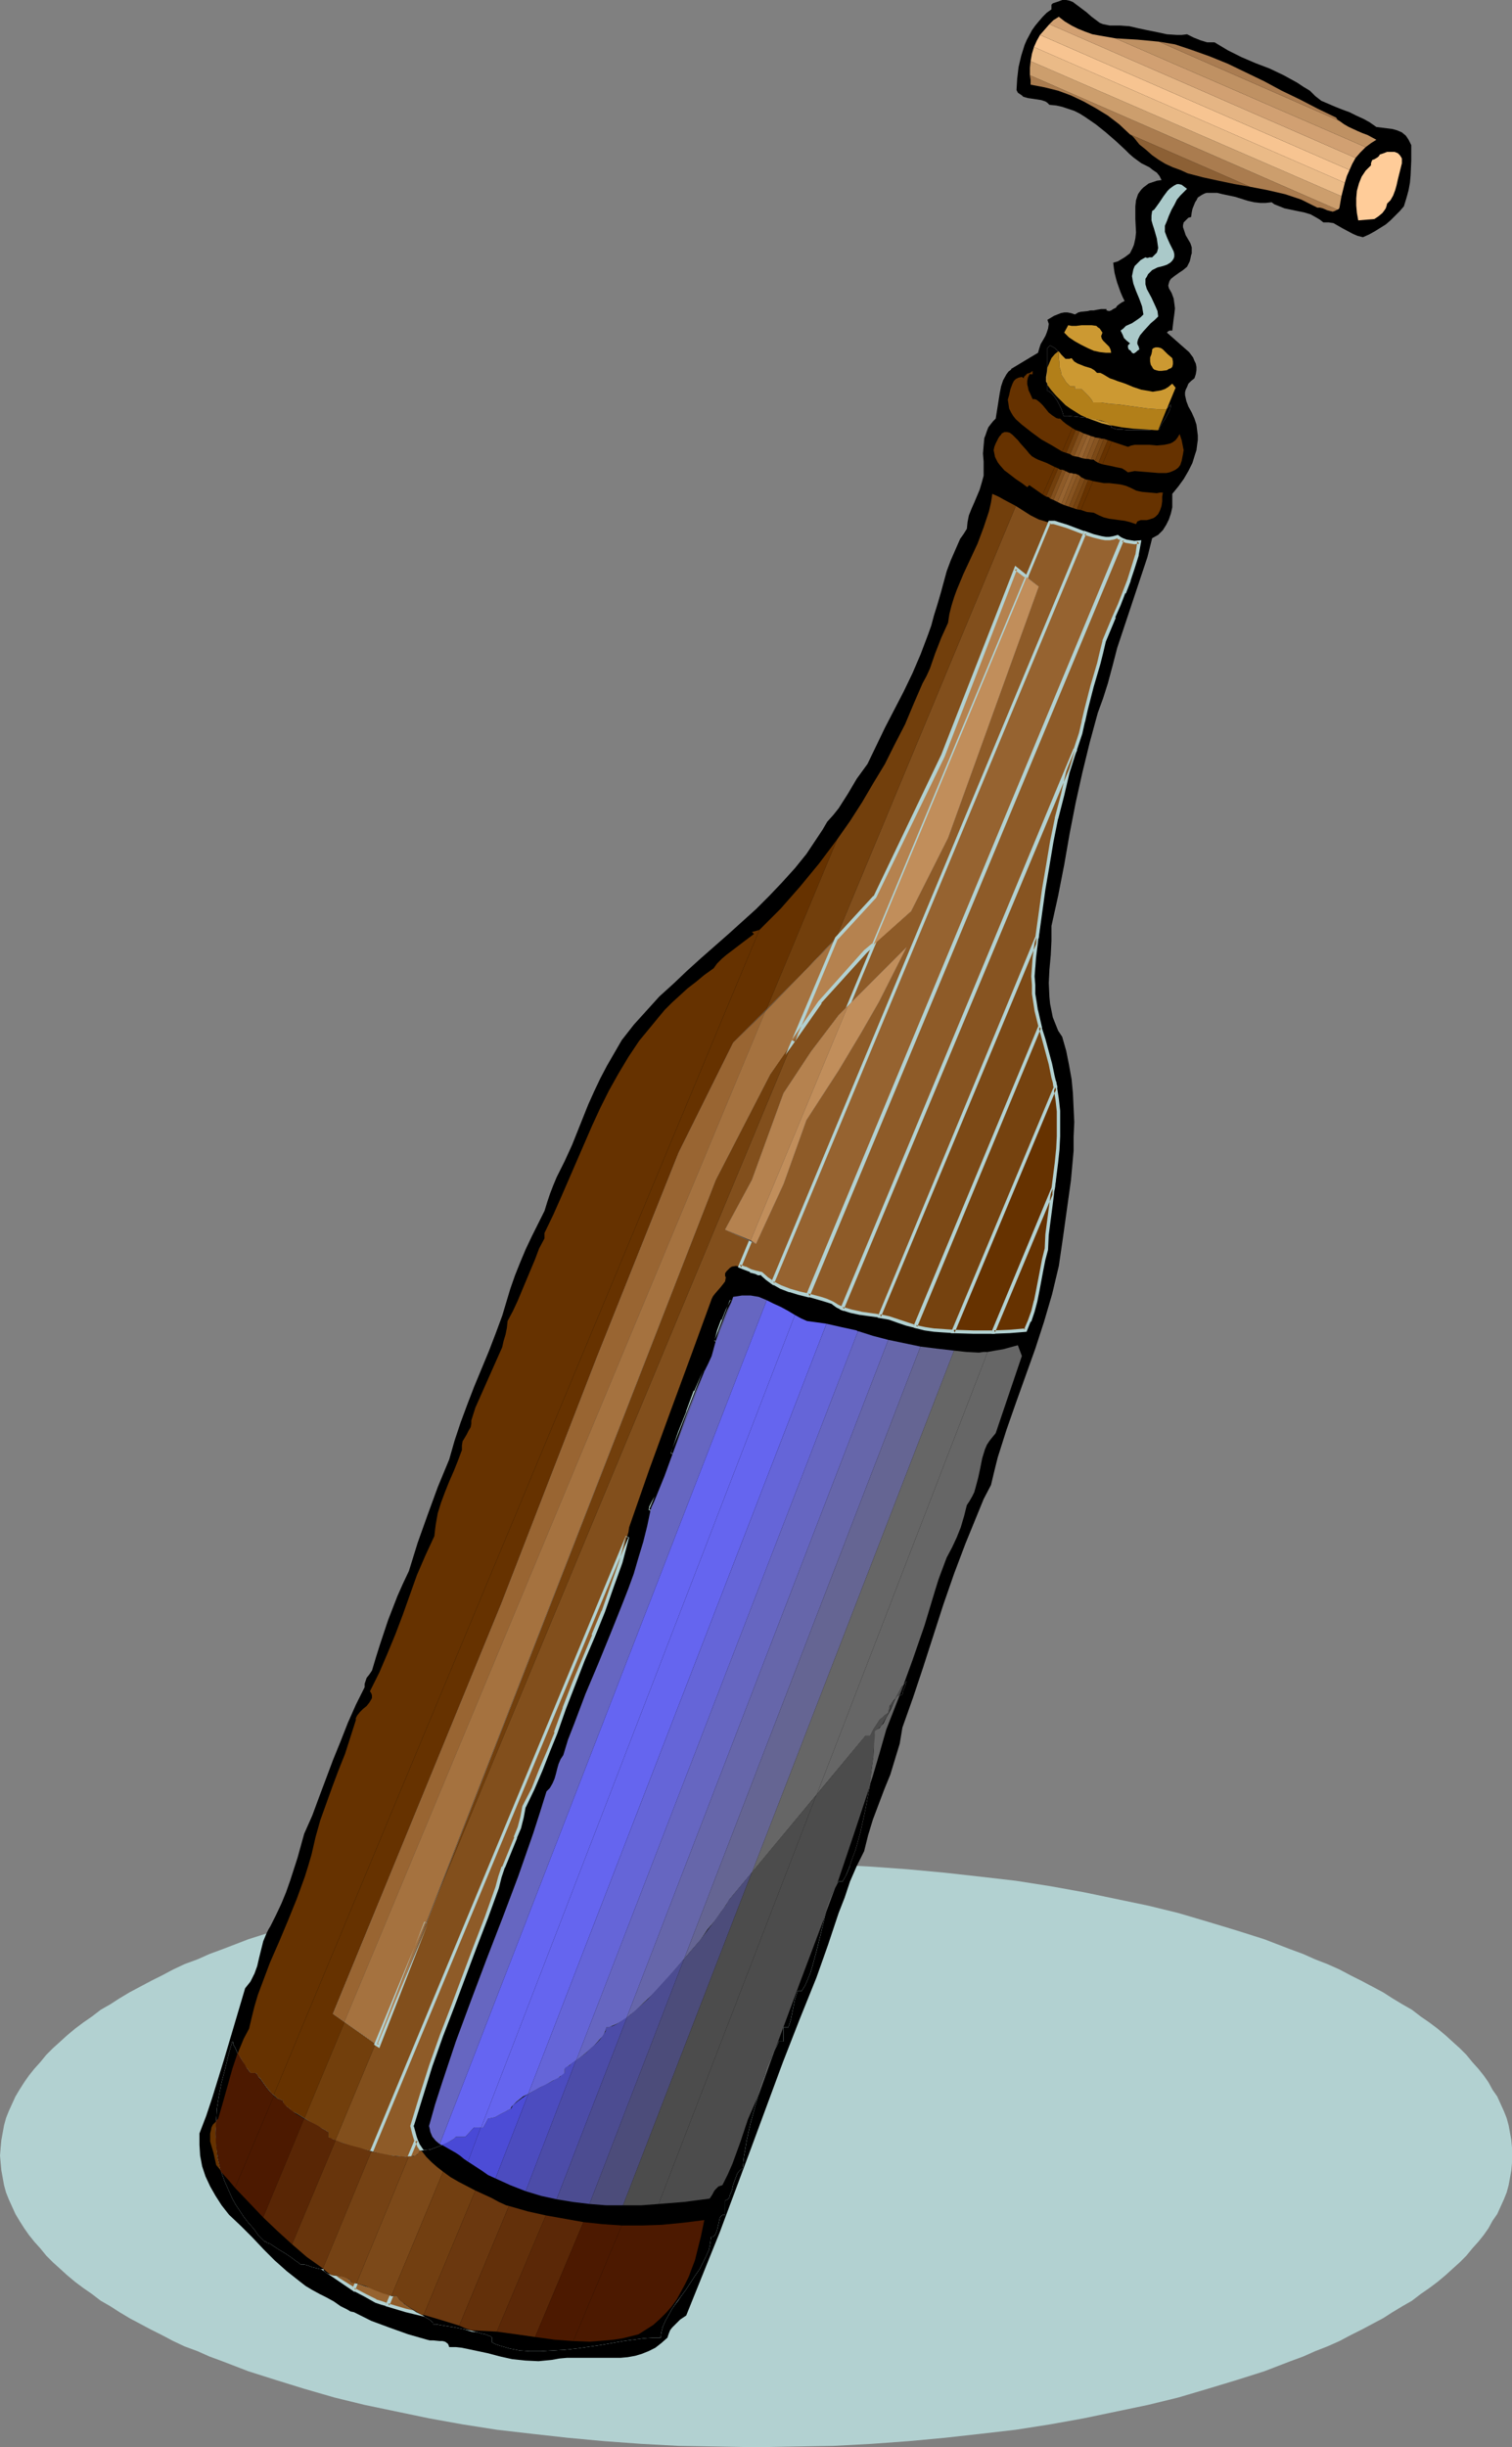
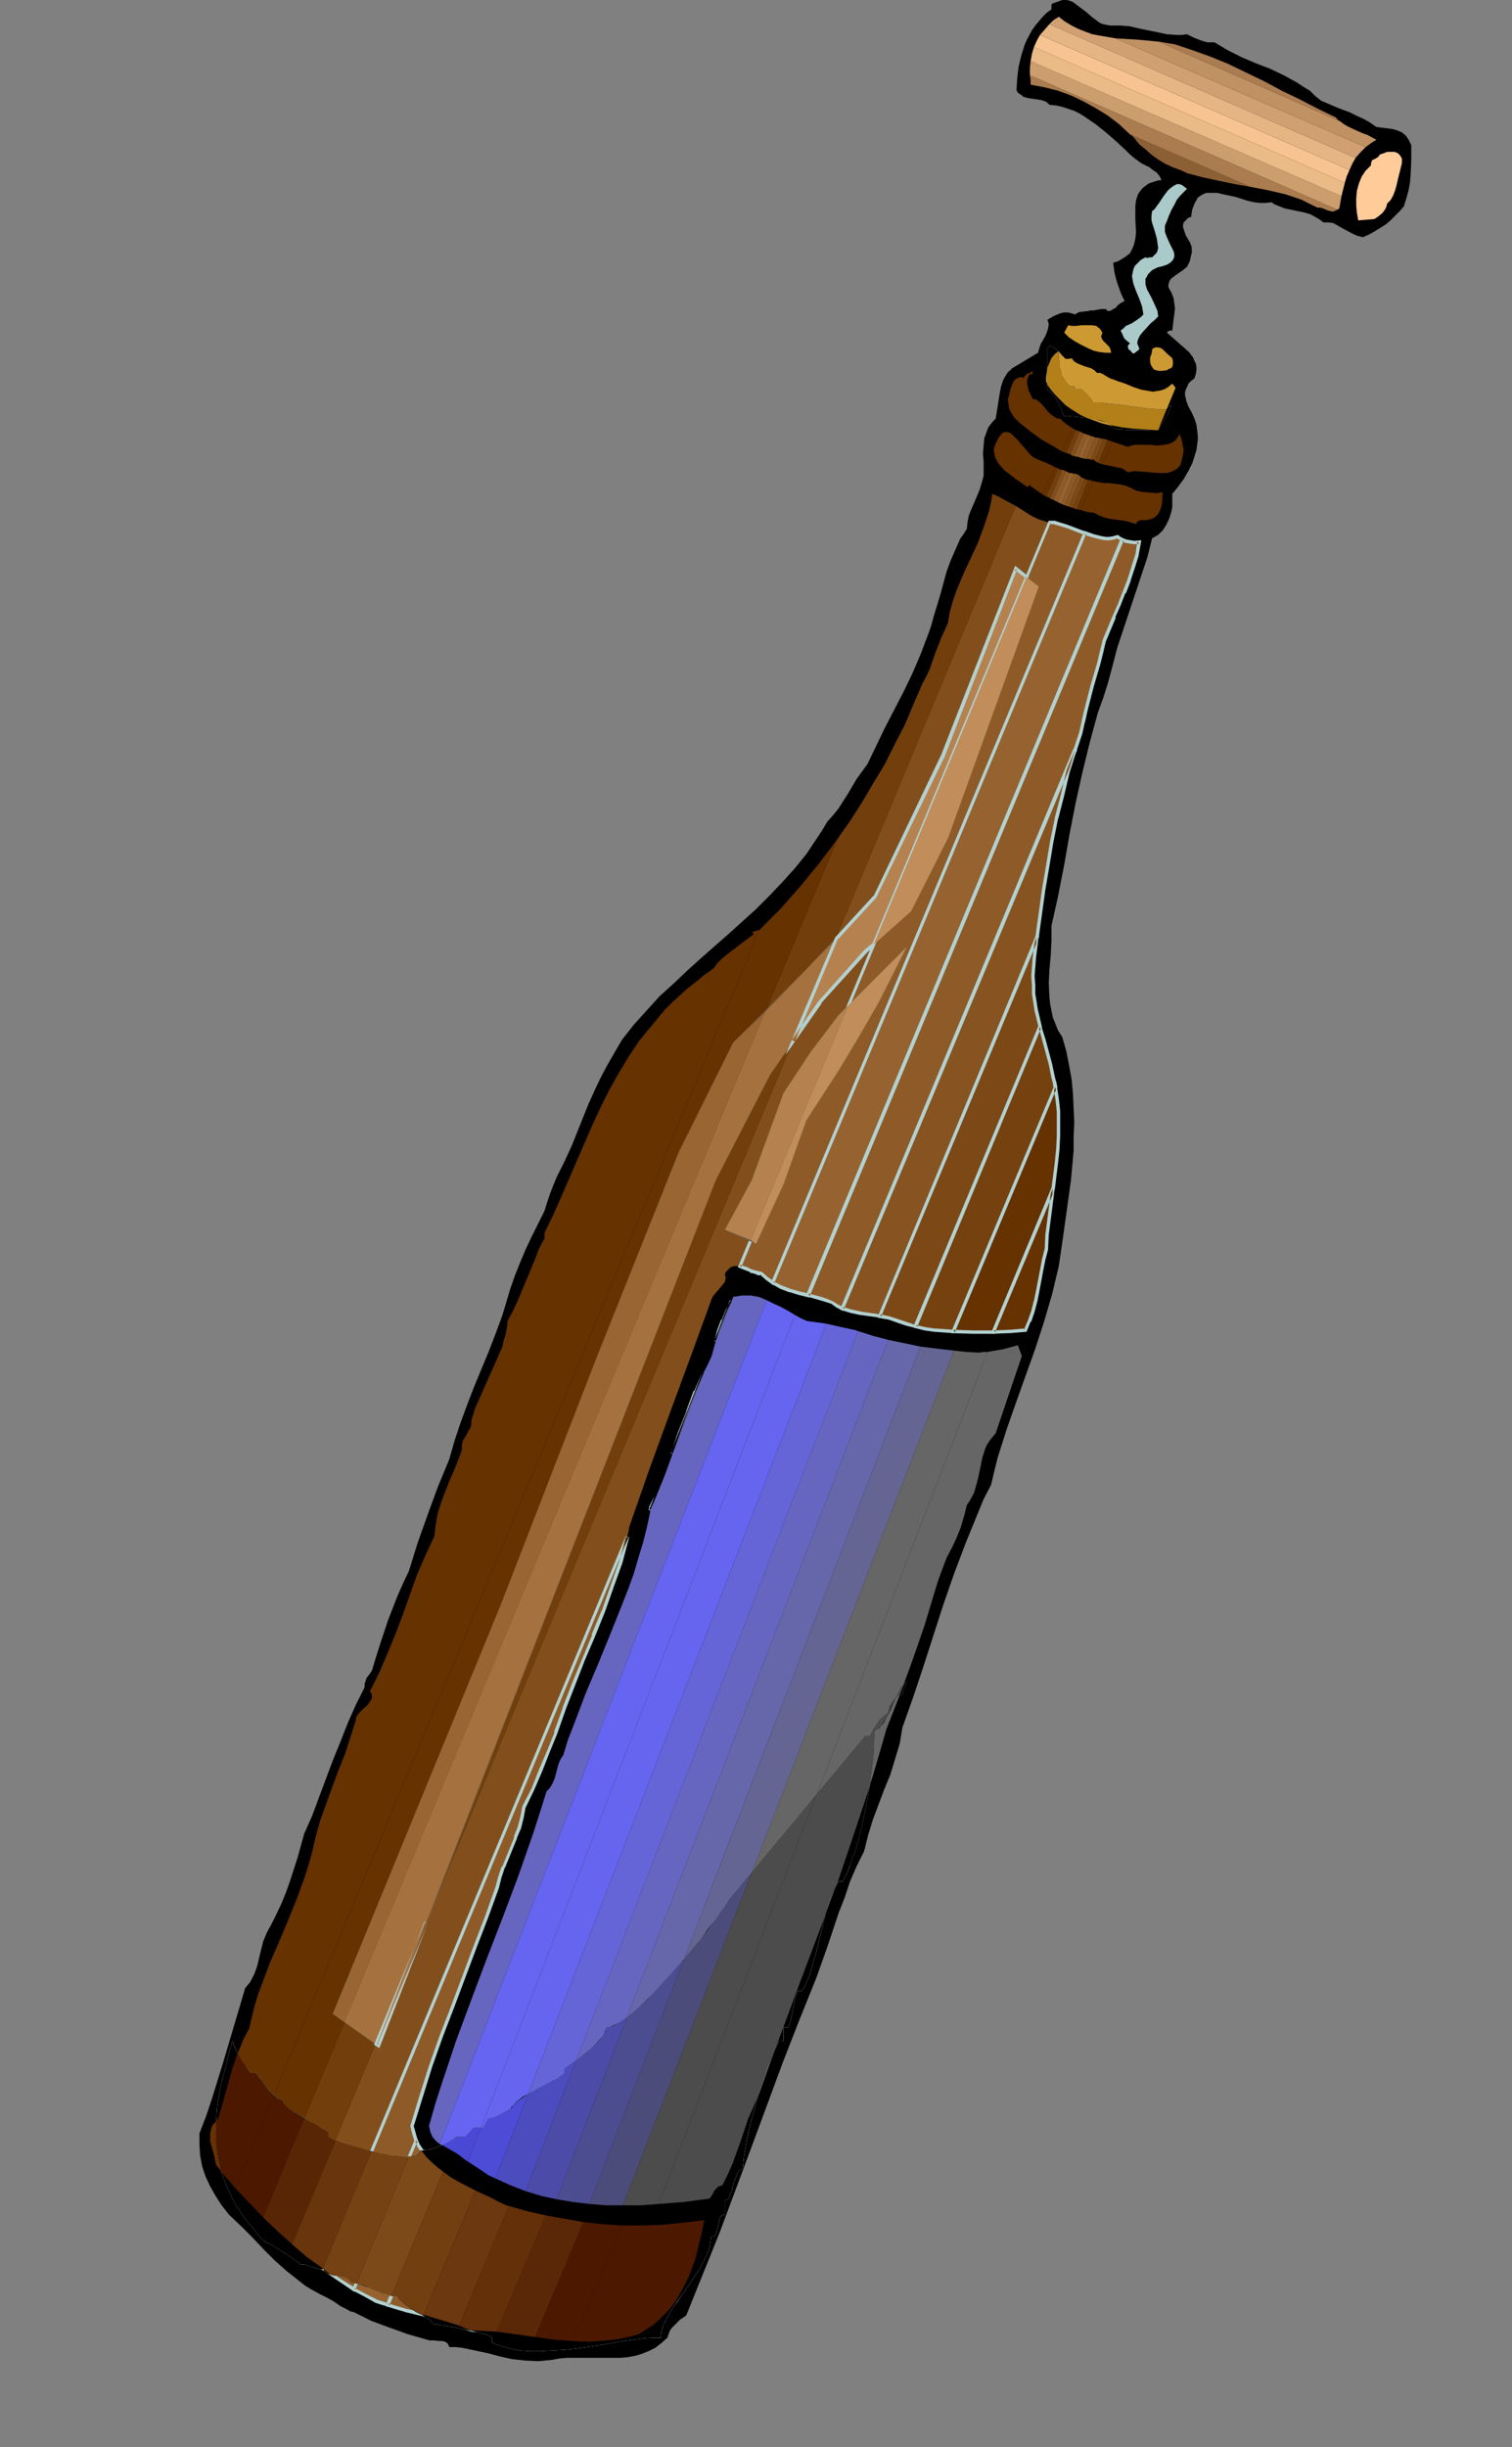
<svg xmlns="http://www.w3.org/2000/svg" xmlns:ns1="http://sodipodi.sourceforge.net/DTD/sodipodi-0.dtd" xmlns:ns2="http://www.inkscape.org/namespaces/inkscape" version="1.0" width="96.276mm" height="155.711mm" id="svg120" ns1:docname="Wine Bottle 32.wmf">
  <rect width="100%" height="100%" fill="#808080" stroke="none" />
  <ns1:namedview id="namedview120" pagecolor="#ffffff" bordercolor="#000000" borderopacity="0.25" ns2:showpageshadow="2" ns2:pageopacity="0.0" ns2:pagecheckerboard="0" ns2:deskcolor="#d1d1d1" ns2:document-units="mm" />
  <defs id="defs1">
    <pattern id="WMFhbasepattern" patternUnits="userSpaceOnUse" width="6" height="6" x="0" y="0" />
  </defs>
-   <path style="fill:#b2d1d1;fill-opacity:1;fill-rule:evenodd;stroke:none" d="m 181.939,448.092 9.372,0.162 9.21,0.162 9.21,0.485 8.887,0.646 8.725,0.808 8.725,0.97 8.402,0.97 8.241,1.293 8.079,1.454 7.756,1.616 7.756,1.616 7.271,1.778 7.11,2.101 6.948,2.101 6.625,2.101 6.302,2.424 3.07,1.131 2.908,1.293 2.908,1.131 2.908,1.293 2.747,1.454 2.585,1.293 5.171,2.747 2.262,1.454 2.424,1.454 2.262,1.293 2.101,1.616 2.101,1.454 1.939,1.454 1.939,1.616 1.777,1.616 1.616,1.454 1.616,1.616 1.454,1.778 1.454,1.616 1.293,1.616 1.131,1.616 0.969,1.778 1.131,1.616 0.808,1.778 0.808,1.778 0.646,1.616 0.485,1.778 0.323,1.778 0.323,1.778 0.162,1.778 v 1.939 1.778 l -0.162,1.778 -0.323,1.778 -0.323,1.778 -0.485,1.778 -0.646,1.616 -0.808,1.778 -0.808,1.778 -1.131,1.616 -0.969,1.778 -1.131,1.616 -1.293,1.616 -1.454,1.616 -1.454,1.778 -1.616,1.616 -1.616,1.454 -1.777,1.616 -1.939,1.616 -1.939,1.454 -2.101,1.454 -2.101,1.616 -2.262,1.293 -2.424,1.454 -2.262,1.454 -5.171,2.747 -2.585,1.293 -2.747,1.454 -2.908,1.293 -2.908,1.131 -2.908,1.293 -3.07,1.131 -6.302,2.424 -6.625,2.101 -6.948,2.101 -7.11,2.101 -7.271,1.778 -7.756,1.616 -7.756,1.616 -8.079,1.454 -8.241,1.293 -8.402,0.97 -8.725,0.97 -8.725,0.808 -8.887,0.646 -9.21,0.485 -9.21,0.162 -9.372,0.162 -9.21,-0.162 -9.372,-0.162 -9.048,-0.485 -8.887,-0.646 -8.725,-0.808 -8.725,-0.97 -8.402,-0.97 -8.241,-1.293 -8.079,-1.454 -7.756,-1.616 -7.756,-1.616 -7.271,-1.778 -7.271,-2.101 -6.786,-2.101 -6.625,-2.101 -6.302,-2.424 -3.07,-1.131 -2.908,-1.293 -3.07,-1.131 -2.747,-1.293 -2.747,-1.454 -2.585,-1.293 -5.171,-2.747 -2.424,-1.454 -2.262,-1.454 -2.262,-1.293 -2.101,-1.616 -2.101,-1.454 -1.939,-1.454 -1.939,-1.616 -1.777,-1.616 -1.616,-1.454 -1.616,-1.616 -1.454,-1.778 -1.454,-1.616 -1.293,-1.616 -1.131,-1.616 -1.131,-1.778 -0.969,-1.616 -0.808,-1.778 -0.808,-1.778 -0.646,-1.616 -0.485,-1.778 -0.323,-1.778 -0.323,-1.778 -0.162,-1.778 L 0,518.384 l 0.162,-1.939 0.162,-1.778 0.323,-1.778 0.323,-1.778 0.485,-1.778 0.646,-1.616 0.808,-1.778 0.808,-1.778 0.969,-1.616 1.131,-1.778 1.131,-1.616 1.293,-1.616 1.454,-1.616 1.454,-1.778 1.616,-1.616 1.616,-1.454 1.777,-1.616 1.939,-1.616 1.939,-1.454 2.101,-1.454 2.101,-1.616 2.262,-1.293 2.262,-1.454 2.424,-1.454 5.171,-2.747 2.585,-1.293 2.747,-1.454 2.747,-1.293 3.07,-1.131 2.908,-1.293 3.07,-1.131 6.302,-2.424 6.625,-2.101 6.786,-2.101 7.271,-2.101 7.271,-1.778 7.756,-1.616 7.756,-1.616 8.079,-1.454 8.241,-1.293 8.402,-0.97 8.725,-0.97 8.725,-0.808 8.887,-0.646 9.048,-0.485 9.372,-0.162 z" id="path1" />
  <path style="fill:#000000;fill-opacity:1;fill-rule:evenodd;stroke:none" d="m 267.092,6.14 h 2.424 l 2.262,0.162 2.101,0.485 2.262,0.485 2.424,0.485 2.262,0.485 2.424,0.162 h 1.131 l 1.293,-0.162 1.616,0.808 1.616,0.646 1.616,0.485 h 0.808 0.969 l 1.616,0.97 1.616,0.97 3.232,1.616 3.393,1.454 3.393,1.293 3.393,1.616 3.232,1.778 1.454,0.97 1.616,0.97 1.293,1.293 1.454,1.131 3.393,1.454 1.616,0.646 1.777,0.646 1.616,0.808 1.777,0.808 1.454,0.808 1.616,1.131 1.293,0.162 1.293,0.162 1.293,0.162 1.131,0.323 1.131,0.485 0.969,0.808 0.323,0.485 0.323,0.485 0.323,0.646 0.323,0.646 v 3.717 l -0.162,3.555 -0.162,1.778 -0.323,1.778 -0.485,1.778 -0.646,2.101 -0.969,1.131 -1.131,1.131 -1.131,1.131 -1.131,0.97 -1.293,0.808 -1.293,0.808 -1.454,0.808 -1.454,0.646 -1.293,-0.323 -1.131,-0.485 -2.424,-1.293 -1.131,-0.646 -1.131,-0.646 -1.131,-0.162 h -0.646 -0.646 l -0.808,-0.646 -0.808,-0.485 -1.454,-0.808 -1.616,-0.485 -1.616,-0.323 -3.07,-0.646 -1.616,-0.646 -0.808,-0.323 -0.646,-0.485 -1.454,0.162 h -1.293 l -1.454,-0.162 -1.454,-0.323 -3.07,-0.97 -3.07,-0.646 -1.293,-0.323 h -1.454 -1.131 l -0.485,0.162 -0.646,0.323 -0.485,0.323 -0.485,0.323 -0.323,0.646 -0.323,0.485 -0.323,0.808 -0.323,0.808 -0.162,0.808 -0.162,1.131 -0.646,0.162 -0.323,0.323 -0.485,0.485 -0.323,0.323 -0.162,0.646 v 0.485 l 0.323,0.97 0.323,0.97 1.131,1.939 0.323,0.97 v 0.323 0.646 0.485 l -0.162,0.485 -0.162,0.808 -0.162,0.646 -0.323,0.646 -0.323,0.646 -0.969,0.808 -0.969,0.646 -1.131,0.808 -0.808,0.646 -0.323,0.485 -0.162,0.485 -0.162,0.646 0.162,0.646 0.646,1.131 0.485,1.293 0.162,1.131 0.162,1.293 -0.162,1.454 -0.162,1.131 -0.323,2.747 h -0.646 l -0.323,0.162 -0.323,0.323 1.293,1.131 2.747,2.424 1.293,1.131 0.969,1.293 0.323,0.808 0.323,0.646 0.162,0.808 v 0.808 l -0.162,0.97 -0.323,0.97 -0.808,0.646 -0.646,0.646 -0.323,0.808 -0.323,0.646 -0.162,0.646 v 0.646 l 0.323,1.454 0.485,1.293 0.808,1.454 0.646,1.454 0.485,1.454 0.162,1.293 0.162,1.293 v 1.131 l -0.162,1.131 -0.162,1.293 -0.323,0.97 -0.646,2.101 -0.969,1.939 -1.131,1.939 -1.293,1.778 -1.454,1.778 v 1.616 1.616 l -0.323,1.454 -0.485,1.454 -0.646,1.293 -0.808,1.293 -1.131,1.131 -1.454,0.808 -1.131,4.525 -1.454,4.363 -1.454,4.363 -1.454,4.363 -1.454,4.363 -1.454,4.363 -1.131,4.363 -1.131,4.201 -1.131,3.555 -1.293,3.555 -0.969,3.555 -0.969,3.555 -1.777,7.272 -1.616,7.272 -1.454,7.433 -1.293,7.433 -1.454,7.433 -1.616,7.272 v 3.555 l -0.162,3.393 -0.162,1.778 -0.162,1.778 -0.162,3.232 0.162,3.393 0.162,1.616 0.323,1.616 0.323,1.616 0.646,1.616 0.646,1.616 0.969,1.454 0.969,3.393 0.646,3.232 0.646,3.555 0.323,3.393 0.162,3.555 0.162,3.393 -0.162,3.555 v 3.393 l -0.646,7.11 -0.969,6.948 -0.969,6.948 -0.969,6.625 -0.808,3.393 -0.808,3.393 -1.939,6.625 -2.101,6.464 -4.686,13.089 -2.262,6.464 -2.101,6.625 -0.808,3.232 -0.808,3.393 -1.777,3.393 -1.454,3.555 -1.454,3.555 -1.454,3.555 -2.747,7.272 -2.585,7.433 -4.847,15.028 -2.424,7.272 -2.585,7.272 -0.323,1.939 -0.323,1.939 -1.131,3.717 -1.131,3.717 -1.454,3.555 -2.747,7.272 -1.131,3.717 -0.969,3.878 -1.777,3.555 -1.616,3.717 -1.293,3.878 -1.454,3.717 -1.293,3.878 -1.293,3.878 -2.747,7.756 -4.04,10.019 -4.04,10.342 -7.594,20.522 -7.594,20.36 -4.04,10.019 -4.04,10.019 -1.454,0.97 -1.293,1.293 -0.646,0.646 -0.485,0.646 -0.323,0.808 -0.323,0.97 -1.454,1.293 -1.454,1.131 -1.616,0.808 -1.616,0.646 -1.616,0.485 -1.777,0.323 -1.777,0.162 h -1.777 -3.716 -1.939 -1.777 -3.716 l -1.777,0.162 -1.777,0.323 -1.616,0.162 -1.616,0.162 -3.232,-0.162 -3.07,-0.323 -2.908,-0.646 -3.07,-0.808 -3.07,-0.646 -3.07,-0.646 -1.454,-0.162 h -1.616 l -0.162,-0.485 -0.162,-0.323 -0.646,-0.485 -0.646,-0.162 h -0.646 l -1.616,-0.162 h -0.808 l -0.646,-0.162 -4.524,-1.293 -4.524,-1.616 -4.363,-1.616 -4.201,-2.101 -0.808,-0.162 -0.808,-0.485 -1.616,-0.808 -1.616,-1.131 -1.777,-0.97 -1.616,-0.808 -1.777,-0.97 -1.616,-0.97 -1.454,-1.131 -3.07,-2.424 -2.908,-2.585 -2.585,-2.585 -2.747,-2.909 -2.747,-2.747 -2.908,-2.747 -1.777,-2.262 -1.454,-2.262 -1.293,-2.262 -1.131,-2.424 -0.808,-2.424 -0.485,-2.585 -0.162,-2.585 v -1.454 -1.293 l 1.616,-4.201 1.454,-4.363 2.747,-8.888 2.585,-8.726 2.585,-8.726 0.646,-0.808 0.646,-0.808 0.969,-1.939 0.646,-1.778 0.485,-2.101 0.485,-1.939 0.485,-1.939 0.808,-1.939 0.485,-0.97 0.485,-0.808 1.293,-2.585 1.293,-2.747 1.131,-2.747 0.969,-2.747 1.777,-5.494 1.616,-5.817 1.939,-4.363 1.616,-4.363 3.393,-9.049 1.777,-4.363 1.777,-4.525 1.939,-4.363 2.101,-4.201 v -0.808 l 0.162,-0.485 0.162,-0.485 0.162,-0.485 0.646,-0.808 0.646,-0.97 0.969,-3.232 0.969,-3.07 1.939,-5.817 1.131,-2.909 1.131,-2.909 1.293,-2.909 1.454,-3.07 2.101,-6.787 2.424,-6.787 2.424,-6.625 2.747,-6.625 1.293,-4.525 1.454,-4.363 1.616,-4.363 1.616,-4.201 3.555,-8.564 1.616,-4.201 1.616,-4.363 0.969,-3.232 0.969,-3.232 1.131,-3.232 1.293,-3.232 1.293,-3.07 1.454,-3.07 3.07,-6.14 0.646,-2.101 0.646,-1.939 0.808,-2.101 0.808,-1.939 1.939,-3.878 1.777,-3.878 1.293,-3.232 1.293,-3.232 1.293,-3.232 1.454,-3.232 1.454,-3.07 1.616,-3.07 1.777,-3.07 1.777,-3.07 2.908,-3.717 3.07,-3.393 3.07,-3.393 3.393,-3.07 3.232,-3.07 3.393,-3.07 6.625,-5.817 6.625,-5.979 3.232,-3.232 3.07,-3.232 3.07,-3.393 2.747,-3.393 2.585,-3.878 1.293,-1.939 1.131,-1.939 1.454,-1.616 1.293,-1.616 2.262,-3.555 2.101,-3.555 1.293,-1.778 1.293,-1.778 2.101,-4.363 2.101,-4.363 4.524,-8.726 2.101,-4.363 1.939,-4.525 1.777,-4.686 0.808,-2.262 0.646,-2.424 0.808,-2.585 0.808,-2.747 1.454,-5.333 0.969,-2.585 1.131,-2.585 1.131,-2.585 0.808,-1.131 0.808,-1.293 0.162,-1.616 0.323,-1.616 0.646,-1.616 0.646,-1.454 1.293,-3.07 0.485,-1.616 0.485,-1.778 v -1.616 -1.778 l -0.162,-1.939 0.162,-1.939 0.162,-1.778 0.323,-0.808 0.323,-0.97 0.323,-0.808 0.485,-0.646 0.646,-0.808 0.646,-0.646 0.485,-3.07 0.485,-3.07 0.323,-1.616 0.485,-1.454 0.808,-1.454 0.485,-0.646 0.646,-0.485 v -0.162 l 6.463,-3.878 0.323,-1.131 0.323,-0.97 0.485,-0.808 0.646,-1.131 0.323,-0.808 0.323,-0.97 0.162,-1.131 -0.162,-0.485 -0.162,-0.485 0.808,-0.485 0.808,-0.485 0.808,-0.323 0.808,-0.323 0.808,-0.162 h 0.808 l 0.808,0.162 0.969,0.323 0.808,-0.485 0.646,-0.162 1.616,-0.162 0.646,-0.162 h 0.808 l 0.808,-0.162 0.969,-0.162 h 1.293 v 0.323 l 0.646,0.162 0.485,-0.162 0.485,-0.323 0.646,-0.323 0.323,-0.485 0.646,-0.485 0.485,-0.323 0.646,-0.323 -0.485,-0.97 -0.485,-1.131 -0.808,-2.262 -0.323,-1.131 -0.323,-1.293 -0.162,-1.131 -0.162,-1.293 1.131,-0.323 0.808,-0.485 0.808,-0.485 0.646,-0.485 0.646,-0.485 0.323,-0.646 0.323,-0.646 0.323,-0.808 0.323,-1.454 0.162,-1.454 -0.162,-3.232 v -1.616 -1.454 l 0.162,-1.454 0.485,-1.454 0.323,-0.485 0.485,-0.646 0.485,-0.485 0.646,-0.485 0.646,-0.485 0.969,-0.323 0.969,-0.323 1.131,-0.162 -0.485,-0.97 -0.646,-0.808 -0.969,-0.646 -0.808,-0.646 -1.939,-0.97 -1.777,-1.293 -1.131,-0.97 -0.969,-0.97 -2.262,-2.101 -2.424,-2.101 -2.424,-1.939 -2.585,-1.778 -1.293,-0.808 -1.293,-0.646 -1.454,-0.485 -1.454,-0.485 -1.454,-0.323 -1.616,-0.162 -0.485,-0.485 -0.485,-0.323 -0.969,-0.323 -2.101,-0.323 -1.131,-0.162 -1.131,-0.323 -0.323,-0.323 -0.485,-0.323 -0.485,-0.323 -0.323,-0.646 0.162,-2.747 0.323,-2.747 0.646,-2.747 0.808,-2.585 0.485,-1.131 1.293,-2.424 0.808,-1.131 0.808,-0.97 0.969,-1.131 0.969,-0.97 1.131,-0.808 V 1.616 1.131 l 0.323,-0.323 0.485,-0.162 0.969,-0.323 L 255.619,0 h 0.969 l 0.808,0.162 0.808,0.323 0.646,0.485 1.293,0.97 1.293,0.97 1.293,1.131 1.293,0.97 0.646,0.485 0.808,0.323 0.808,0.162 z" id="path2" />
  <path style="fill:#8c6035;fill-opacity:1;fill-rule:evenodd;stroke:none" d="m 271.939,32.318 28.923,12.604 -3.716,-0.646 -3.878,-0.808 -3.716,-0.808 -3.716,-0.97 -1.777,-0.808 -1.777,-0.646 -1.777,-0.808 -1.616,-0.97 -1.616,-1.131 -1.454,-1.293 -1.616,-1.293 -1.293,-1.616 -0.485,-0.485 z" id="path3" />
  <path style="fill:#aa7c4f;fill-opacity:1;fill-rule:evenodd;stroke:none" d="m 300.862,44.922 -28.923,-12.604 -2.585,-2.424 -2.747,-2.101 -2.908,-1.778 -2.908,-1.616 -3.07,-1.454 -3.07,-1.131 -3.232,-0.808 -3.393,-0.646 v -1.131 l -0.162,-1.131 74.004,32.318 -0.646,0.323 -0.485,0.162 -0.646,-0.162 -0.646,-0.162 -1.131,-0.485 -0.646,-0.162 h -0.646 l -1.939,-0.97 -1.939,-0.97 -1.939,-0.646 -1.939,-0.646 -4.201,-0.97 z" id="path4" />
  <path style="fill:#cc9e6d;fill-opacity:1;fill-rule:evenodd;stroke:none" d="M 321.867,50.416 247.864,18.098 v -1.778 l 0.162,-1.616 74.812,32.48 -0.485,2.747 -0.162,0.323 z" id="path5" />
  <path style="fill:#eaba87;fill-opacity:1;fill-rule:evenodd;stroke:none" d="m 322.837,47.185 -74.812,-32.48 0.323,-1.778 0.485,-1.616 74.812,32.641 z" id="path6" />
  <path style="fill:#f7c491;fill-opacity:1;fill-rule:evenodd;stroke:none" d="m 323.645,43.953 -74.812,-32.641 0.646,-1.454 0.808,-1.454 74.488,32.48 -0.646,1.454 z" id="path7" />
  <path style="fill:#e5b584;fill-opacity:1;fill-rule:evenodd;stroke:none" d="m 324.776,40.883 -74.488,-32.48 1.131,-1.293 1.131,-1.293 73.68,32.157 -0.808,1.454 z" id="path8" />
  <path style="fill:#d1a072;fill-opacity:1;fill-rule:evenodd;stroke:none" d="m 326.23,37.974 -73.68,-32.157 0.969,-0.97 1.293,-0.808 1.454,1.131 1.616,0.97 1.616,0.808 1.616,0.646 1.777,0.646 1.777,0.323 3.716,0.646 60.269,26.178 -1.293,1.293 z" id="path9" />
  <path style="fill:#bf9163;fill-opacity:1;fill-rule:evenodd;stroke:none" d="m 328.654,35.388 -60.269,-26.178 2.585,0.162 2.747,0.162 5.171,0.485 43.465,19.068 1.131,0.808 1.131,0.646 2.101,0.97 1.131,0.485 1.293,0.485 2.101,1.131 -1.293,0.808 z" id="path10" />
  <path style="fill:#aa7c51;fill-opacity:1;fill-rule:evenodd;stroke:none" d="m 322.352,29.086 -43.465,-19.068 1.939,0.323 1.939,0.323 1.939,0.646 1.939,0.646 4.524,1.616 4.363,1.778 4.363,2.101 4.363,2.101 4.201,2.262 4.363,2.101 4.363,2.262 4.363,2.101 0.323,0.485 z" id="path11" />
  <path style="fill:#ffcc99;fill-opacity:1;fill-rule:evenodd;stroke:none" d="m 337.379,39.267 -0.323,1.293 -0.646,2.585 -0.323,1.454 -0.323,1.131 -0.485,1.293 -0.646,1.131 -0.808,0.808 -0.162,0.646 -0.162,0.485 -0.323,0.485 -0.485,0.646 -0.969,0.808 -0.969,0.646 -3.878,0.323 -0.323,-1.778 -0.162,-1.778 V 47.669 l 0.162,-1.778 0.485,-1.778 0.646,-1.616 0.969,-1.454 0.646,-0.646 0.646,-0.646 v -0.485 l 0.162,-0.485 0.162,-0.323 0.485,-0.162 0.808,-0.485 0.323,-0.323 0.162,-0.323 0.969,-0.323 0.808,-0.323 h 0.969 0.808 l 0.808,0.323 0.485,0.485 0.323,0.485 0.162,0.323 v 0.485 z" id="path12" />
  <path style="fill:#aac9c9;fill-opacity:1;fill-rule:evenodd;stroke:none" d="m 285.673,45.407 -0.808,0.808 -0.808,0.808 -0.808,0.97 -0.646,1.293 -0.646,1.131 -0.646,1.454 -0.485,1.293 -0.485,1.131 v 0.808 0.646 l 0.485,1.293 0.646,1.454 0.646,1.293 0.323,0.646 0.162,0.646 v 0.646 l -0.162,0.485 -0.323,0.485 -0.485,0.485 -0.808,0.485 -0.969,0.323 -0.646,0.162 -0.646,0.162 -0.646,0.323 -0.646,0.323 -0.969,0.97 -0.323,0.646 -0.323,0.485 v 1.293 l 0.323,1.131 1.131,2.101 0.969,2.101 0.485,1.131 0.162,1.293 -0.808,0.808 -0.969,0.808 -1.777,1.939 -0.808,0.97 -0.485,0.97 -0.162,0.646 v 0.485 l 0.323,0.646 0.162,0.646 -0.485,0.323 -0.323,0.323 -0.485,0.323 h -0.162 l -0.323,-0.162 -0.323,-0.485 -0.485,-0.323 -0.162,-0.485 v -0.162 -0.323 l 0.485,-0.485 -0.808,-0.646 -0.646,-0.646 -0.323,-0.808 -0.485,-0.97 0.646,-0.485 0.646,-0.646 1.454,-0.646 1.454,-0.97 0.646,-0.485 0.646,-0.646 -0.162,-0.97 -0.162,-0.97 -0.646,-1.778 -0.808,-1.939 -0.646,-1.778 -0.162,-0.808 -0.162,-0.97 0.162,-0.808 0.162,-0.808 0.323,-0.808 0.646,-0.646 0.808,-0.808 1.131,-0.646 0.485,0.162 0.485,-0.162 h 0.646 l 0.323,-0.323 0.485,-0.485 0.323,-0.323 0.162,-0.485 0.162,-0.646 -0.162,-1.131 -0.162,-1.131 -0.646,-2.262 -0.323,-0.97 -0.323,-1.131 v -1.131 l 0.162,-1.131 0.485,-0.323 0.485,-0.646 0.808,-1.131 0.969,-1.454 0.969,-1.293 0.485,-0.485 0.646,-0.485 0.485,-0.323 0.646,-0.323 h 0.485 l 0.646,0.162 0.646,0.485 z" id="path13" />
  <path style="fill:#cc9932;fill-opacity:1;fill-rule:evenodd;stroke:none" d="m 265.314,79.988 -0.162,0.485 -0.162,0.323 0.162,0.646 0.323,0.485 0.485,0.485 0.485,0.485 0.485,0.485 0.323,0.646 0.162,0.808 h -1.293 l -1.454,-0.162 -1.454,-0.323 -1.454,-0.646 -1.616,-0.808 -1.454,-0.808 -1.454,-0.97 -1.131,-1.131 0.969,-1.778 0.808,0.162 h 1.131 l 1.293,-0.162 h 1.131 1.293 l 1.131,0.162 0.323,0.323 0.485,0.323 0.323,0.485 z" id="path14" />
  <path style="fill:#cc9932;fill-opacity:1;fill-rule:evenodd;stroke:none" d="m 282.119,86.128 0.162,0.808 v 0.646 l -0.162,0.646 -0.323,0.323 -0.485,0.162 -0.485,0.323 -1.293,0.162 h -0.646 l -0.646,-0.162 -0.485,-0.162 -0.323,-0.323 -0.162,-0.323 -0.323,-0.485 -0.162,-0.808 v -0.97 l 0.323,-0.808 0.162,-0.808 v -0.162 -0.162 l 0.323,-0.323 0.485,-0.162 h 0.646 l 0.646,0.162 0.485,0.323 1.131,1.131 z" id="path15" />
  <path style="fill:#cc9932;fill-opacity:1;fill-rule:evenodd;stroke:none" d="m 257.882,86.128 0.646,0.808 0.808,0.485 0.808,0.323 0.808,0.323 1.616,0.485 0.808,0.485 0.646,0.646 h 0.323 0.485 l 0.646,0.323 0.808,0.485 0.808,0.485 0.969,0.323 0.808,0.323 1.939,0.646 1.939,0.808 1.939,0.646 1.939,0.323 0.808,0.162 0.969,-0.162 0.969,-0.162 0.969,-0.323 0.808,-0.485 0.969,-0.808 0.808,0.97 -4.201,10.18 -4.04,-0.162 -3.878,-0.323 -1.939,-0.323 -1.777,-0.323 -1.939,-0.485 -1.777,-0.646 -1.777,-0.646 -1.616,-0.808 -1.616,-0.97 -1.454,-1.131 -1.454,-1.131 -1.293,-1.454 -1.293,-1.454 -1.131,-1.778 v -1.131 l 0.162,-0.97 0.162,-1.131 0.323,-1.131 0.485,-0.808 0.485,-0.97 0.646,-0.646 0.808,-0.485 0.646,0.808 0.646,0.646 0.323,0.323 h 0.485 0.485 z" id="path16" />
  <path style="fill:#663200;fill-opacity:1;fill-rule:evenodd;stroke:none" d="m 258.043,102.934 -2.424,5.656 -2.424,-1.454 -2.585,-1.454 -2.424,-1.778 -2.262,-1.778 -1.454,-1.293 -0.646,-0.808 -0.485,-0.808 -0.485,-0.97 -0.162,-1.131 -0.162,-0.97 0.323,-1.131 0.323,-1.454 0.485,-1.293 0.323,-0.646 0.485,-0.485 0.646,-0.323 0.808,-0.162 0.485,0.323 v -0.323 l 0.323,-0.323 0.485,-0.485 0.646,-0.162 0.646,-0.485 v 0.808 h -0.808 v 0.162 l -0.323,0.646 -0.162,0.808 v 0.808 l 0.162,0.646 0.162,0.808 0.323,0.646 0.646,1.454 h 0.485 l 0.485,0.162 0.808,0.646 0.646,0.646 0.808,0.97 0.646,0.808 0.808,0.646 0.969,0.646 0.485,0.162 h 0.485 l 0.646,0.646 0.808,0.646 z" id="path17" />
  <path style="fill:#663200;fill-opacity:1;fill-rule:evenodd;stroke:none" d="m 255.619,108.589 2.424,-5.656 0.808,0.485 -2.262,5.494 -0.485,-0.162 z" id="path18" />
  <path style="fill:#723f0c;fill-opacity:1;fill-rule:evenodd;stroke:none" d="m 256.589,108.912 2.262,-5.494 0.485,0.162 0.485,0.162 -2.262,5.494 z" id="path19" />
  <path style="fill:#824f1c;fill-opacity:1;fill-rule:evenodd;stroke:none" d="m 257.558,109.236 2.262,-5.494 0.969,0.485 -2.262,5.333 v 0.162 l -0.485,-0.162 z" id="path20" />
  <path style="fill:#8e5b28;fill-opacity:1;fill-rule:evenodd;stroke:none" d="m 258.528,109.559 2.262,-5.333 0.969,0.323 -2.262,5.333 -0.969,-0.162 z" id="path21" />
  <path style="fill:#966330;fill-opacity:1;fill-rule:evenodd;stroke:none" d="m 259.497,109.882 2.262,-5.333 0.808,0.323 -2.101,5.332 z" id="path22" />
  <path style="fill:#8e5b28;fill-opacity:1;fill-rule:evenodd;stroke:none" d="m 260.467,110.205 2.101,-5.332 0.646,0.162 0.323,0.162 -2.101,5.171 z" id="path23" />
  <path style="fill:#875421;fill-opacity:1;fill-rule:evenodd;stroke:none" d="m 261.436,110.367 2.101,-5.171 1.131,0.162 -2.101,5.171 -0.646,-0.162 z" id="path24" />
  <path style="fill:#7c4916;fill-opacity:1;fill-rule:evenodd;stroke:none" d="m 262.567,110.528 2.101,-5.171 0.485,0.162 h 0.485 l -2.101,5.333 -0.162,-0.162 -0.162,-0.162 h -0.485 z" id="path25" />
  <path style="fill:#75420f;fill-opacity:1;fill-rule:evenodd;stroke:none" d="m 263.537,110.852 2.101,-5.333 0.969,0.323 -2.262,5.494 z" id="path26" />
  <path style="fill:#663200;fill-opacity:1;fill-rule:evenodd;stroke:none" d="m 264.345,111.336 2.262,-5.494 0.485,0.162 0.485,0.162 -2.262,5.494 -0.485,-0.162 z" id="path27" />
  <path style="fill:#663200;fill-opacity:1;fill-rule:evenodd;stroke:none" d="m 265.314,111.659 2.262,-5.494 1.939,0.646 1.939,0.646 0.808,-0.323 0.808,-0.162 h 1.777 1.777 l 1.777,0.162 1.777,-0.162 0.808,-0.162 0.646,-0.162 0.646,-0.323 0.646,-0.485 0.485,-0.646 0.485,-0.808 0.485,1.454 0.323,1.616 0.162,0.808 -0.162,0.97 -0.162,0.808 -0.162,0.808 -0.323,0.97 -0.485,0.646 -0.646,0.485 -0.646,0.323 -0.808,0.323 -0.808,0.162 h -1.777 l -3.878,-0.323 -1.939,-0.162 -0.808,0.162 -0.808,0.162 -0.646,-0.485 -0.808,-0.485 -1.616,-0.323 -0.646,-0.162 -0.808,-0.162 z" id="path28" />
  <path style="fill:#663200;fill-opacity:1;fill-rule:evenodd;stroke:none" d="m 253.842,112.306 -2.908,6.625 -3.232,-2.262 -0.485,0.485 -1.293,-0.97 -1.454,-0.97 -1.454,-1.131 -1.293,-0.97 -1.131,-1.293 -0.485,-0.646 -0.323,-0.646 -0.323,-0.646 -0.162,-0.808 -0.162,-0.808 0.162,-0.808 0.323,-0.808 0.323,-0.646 0.323,-0.646 0.323,-0.485 0.323,-0.323 0.162,-0.323 0.646,-0.323 h 0.646 l 0.646,0.162 0.646,0.485 0.646,0.646 0.646,0.646 0.646,0.808 1.454,1.616 0.646,0.808 0.646,0.646 0.808,0.485 0.646,0.323 2.101,0.808 z" id="path29" />
  <path style="fill:#663200;fill-opacity:1;fill-rule:evenodd;stroke:none" d="m 250.934,118.931 2.908,-6.625 0.808,0.323 -2.908,6.787 z" id="path30" />
  <path style="fill:#723f0c;fill-opacity:1;fill-rule:evenodd;stroke:none" d="m 251.742,119.416 2.908,-6.787 0.485,0.323 h 0.485 l -2.908,6.948 -0.323,-0.323 z" id="path31" />
  <path style="fill:#824f1c;fill-opacity:1;fill-rule:evenodd;stroke:none" d="m 252.711,119.901 2.908,-6.948 0.485,0.162 0.323,0.162 -2.908,6.948 z" id="path32" />
  <path style="fill:#8e5b28;fill-opacity:1;fill-rule:evenodd;stroke:none" d="m 253.519,120.224 2.908,-6.948 0.969,0.485 -2.908,6.948 z" id="path33" />
  <path style="fill:#966330;fill-opacity:1;fill-rule:evenodd;stroke:none" d="m 254.488,120.709 2.908,-6.948 h 0.485 l 0.485,0.162 -2.908,7.272 z" id="path34" />
  <path style="fill:#8e5b28;fill-opacity:1;fill-rule:evenodd;stroke:none" d="m 255.458,121.193 2.908,-7.272 h 0.485 l 0.323,0.162 h 0.162 l -3.07,7.433 z" id="path35" />
  <path style="fill:#875421;fill-opacity:1;fill-rule:evenodd;stroke:none" d="m 256.266,121.517 3.07,-7.433 0.485,0.323 0.323,0.323 -2.908,7.11 -0.485,-0.162 z" id="path36" />
  <path style="fill:#7c4916;fill-opacity:1;fill-rule:evenodd;stroke:none" d="m 257.235,121.84 2.908,-7.11 0.969,0.485 -2.908,6.948 -0.485,-0.162 z" id="path37" />
  <path style="fill:#75420f;fill-opacity:1;fill-rule:evenodd;stroke:none" d="m 258.205,122.163 2.908,-6.948 0.485,0.162 h 0.323 l -2.747,7.11 -0.485,-0.162 z" id="path38" />
  <path style="fill:#663200;fill-opacity:1;fill-rule:evenodd;stroke:none" d="m 259.174,122.486 2.747,-7.11 1.131,0.323 -2.908,6.948 v 0 z" id="path39" />
  <path style="fill:#663200;fill-opacity:1;fill-rule:evenodd;stroke:none" d="m 260.144,122.648 2.908,-6.948 2.585,0.485 h 1.293 l 1.454,0.162 1.293,0.162 1.293,0.323 1.131,0.485 1.293,0.646 0.646,0.162 0.808,0.162 1.777,0.162 1.777,0.162 0.808,-0.162 h 0.646 l -0.162,0.97 v 1.131 l -0.162,1.131 -0.323,0.97 -0.485,0.97 -0.646,0.646 -0.485,0.323 -0.485,0.162 -0.485,0.162 -0.646,0.162 h -0.808 -0.646 l -0.808,0.323 -0.162,0.323 -0.162,0.323 -1.454,-0.485 -1.293,-0.323 -1.293,-0.162 -1.131,-0.162 -1.293,-0.162 -1.293,-0.323 -1.131,-0.485 -1.293,-0.646 -1.616,-0.162 z" id="path40" />
  <path style="fill:#663200;fill-opacity:1;fill-rule:evenodd;stroke:none" d="m 182.747,223.642 -126.194,302.499 -2.262,-2.747 -2.262,-2.747 -0.323,-1.454 -0.323,-1.454 -0.808,-2.747 v -1.293 -0.646 l 0.162,-0.646 0.162,-0.808 0.323,-0.646 0.646,-0.646 0.646,-0.808 0.808,-2.585 0.808,-2.909 0.808,-2.747 0.808,-2.909 0.808,-2.747 0.969,-2.585 1.131,-2.747 1.293,-2.424 0.646,-2.747 0.646,-2.585 0.808,-2.747 0.969,-2.585 1.939,-5.171 2.262,-5.171 2.101,-5.009 2.101,-5.171 1.939,-5.333 0.808,-2.585 0.808,-2.747 0.969,-4.201 1.131,-4.04 1.454,-4.04 1.454,-4.04 1.454,-3.878 1.616,-4.04 1.293,-4.04 1.293,-4.04 v -0.485 l 0.323,-0.646 0.646,-0.808 0.808,-0.808 0.808,-0.646 0.646,-0.808 0.485,-0.808 0.162,-0.323 v -0.646 l -0.162,-0.485 -0.323,-0.485 2.262,-4.525 1.939,-4.525 1.939,-4.686 1.777,-4.686 3.393,-9.534 2.101,-4.848 2.101,-4.525 0.162,-1.454 0.162,-1.293 0.485,-2.747 0.808,-2.585 0.969,-2.585 0.969,-2.424 1.131,-2.585 0.969,-2.424 0.969,-2.585 v -0.485 -0.646 l 0.162,-0.97 0.485,-0.808 0.485,-0.808 0.485,-0.97 0.485,-0.808 0.162,-0.808 v -0.808 l 0.969,-3.07 1.293,-2.909 2.585,-5.817 1.293,-2.909 1.293,-2.909 0.323,-1.454 0.485,-1.616 0.323,-1.616 0.162,-1.616 1.293,-2.424 1.131,-2.424 4.201,-10.019 0.969,-2.585 1.293,-2.424 v -1.293 l 2.101,-4.363 1.939,-4.363 3.716,-8.564 3.716,-8.564 1.939,-4.201 2.101,-4.201 2.262,-4.04 2.424,-4.04 2.585,-3.878 3.07,-3.717 1.454,-1.778 1.616,-1.939 1.777,-1.778 1.777,-1.616 1.939,-1.778 2.101,-1.616 1.939,-1.616 2.262,-1.616 0.808,-1.131 1.131,-1.131 1.131,-0.97 1.293,-0.97 2.747,-2.101 2.585,-1.939 -0.485,-0.485 z" id="path41" />
  <path style="fill:#663200;fill-opacity:1;fill-rule:evenodd;stroke:none" d="M 56.553,526.141 182.747,223.642 v 0 l 5.171,-5.171 4.686,-5.333 4.524,-5.494 4.363,-5.817 -138.151,331.423 -3.393,-3.555 z" id="path42" />
  <path style="fill:#723f0c;fill-opacity:1;fill-rule:evenodd;stroke:none" d="m 63.339,533.251 138.151,-331.423 3.07,-4.363 2.908,-4.525 2.747,-4.686 2.747,-4.525 2.424,-4.848 2.424,-4.686 2.101,-5.009 2.101,-4.848 0.969,-1.778 0.808,-1.778 1.293,-3.717 1.454,-3.717 0.808,-1.778 0.808,-1.778 0.323,-2.101 0.485,-1.939 0.646,-2.101 0.646,-1.778 1.616,-3.878 3.393,-7.272 1.454,-3.878 0.646,-1.939 0.646,-1.939 0.485,-2.101 0.323,-2.101 1.454,0.646 1.454,0.808 2.747,1.454 -174.183,418.036 -3.555,-3.232 z" id="path43" />
  <path style="fill:#824f1c;fill-opacity:1;fill-rule:evenodd;stroke:none" d="m 70.287,539.714 174.183,-418.036 3.555,2.262 1.939,0.97 2.101,0.646 h 0.485 l -74.488,179.043 -0.969,-0.162 -0.969,0.162 -0.485,0.323 -0.323,0.323 -0.485,0.485 -0.323,0.485 v 0.646 l 0.162,0.323 -0.162,0.97 -0.485,0.646 -0.646,0.808 -1.131,1.293 -0.646,0.808 -0.323,0.646 -5.009,13.735 -5.009,13.574 -5.009,13.735 -4.847,13.897 -0.162,1.131 -0.323,1.131 -73.196,175.973 -3.878,-2.747 z" id="path44" />
  <path style="fill:#8e5b28;fill-opacity:1;fill-rule:evenodd;stroke:none" d="m 178.061,304.599 74.488,-179.043 1.131,0.162 0.969,0.162 2.262,0.646 4.201,1.616 -75.135,180.336 -1.293,-0.97 -1.454,-1.293 h -0.646 l -0.646,-0.162 -1.293,-0.485 -1.293,-0.646 z M 77.72,545.532 150.916,369.559 l -0.808,3.07 -0.808,3.07 -1.939,5.979 -2.262,5.817 -2.262,5.817 -2.424,5.817 -2.262,5.817 -2.262,5.817 -2.101,5.979 -1.777,4.363 -1.777,4.525 -1.939,4.525 -2.101,4.363 -0.485,2.585 -0.808,2.424 -0.808,2.424 -1.939,4.686 -0.969,2.424 -0.808,2.262 -0.808,2.585 -2.585,7.11 -2.585,7.11 -5.494,14.22 -2.585,7.11 -2.585,7.272 -2.424,7.272 -2.101,7.272 0.323,1.778 0.646,1.616 -15.027,35.873 -3.716,-2.424 z" id="path45" />
  <path style="fill:#b2d1d1;fill-opacity:1;fill-rule:evenodd;stroke:none" d="m 178.061,304.114 0.323,0.646 74.488,-179.043 -0.323,0.323 h 0.969 v 0 l 1.131,0.323 2.101,0.646 4.201,1.616 -0.162,-0.646 -75.135,180.336 0.646,-0.162 -1.454,-0.97 v 0 l -1.454,-1.293 -0.808,-0.162 h 0.162 l -0.808,-0.162 -1.131,-0.323 v 0 l -1.293,-0.646 h -0.162 l -1.293,-0.485 -0.485,0.646 1.616,0.646 v 0 l 1.293,0.485 v 0.162 l 1.293,0.323 0.646,0.323 h 0.162 0.646 l -0.323,-0.162 1.454,1.293 v 0 l 1.777,1.293 75.458,-181.144 -4.686,-1.778 -2.101,-0.646 -0.969,-0.323 h -0.162 -1.293 l -74.812,179.528 z" id="path46" />
  <path style="fill:#b2d1d1;fill-opacity:1;fill-rule:evenodd;stroke:none" d="m 77.882,545.208 0.162,0.485 73.196,-175.973 -0.646,-0.162 -0.808,3.07 -0.808,2.909 -2.101,5.979 -2.101,5.979 v -0.162 l -2.424,5.817 h 0.162 l -2.424,5.817 -2.424,5.817 v 0 l -2.262,5.817 v 0.162 l -2.101,5.817 h 0.162 l -1.777,4.363 -1.939,4.525 -1.777,4.525 -2.262,4.363 -0.485,2.585 v 0 l -0.646,2.424 -0.969,2.424 h 0.162 l -2.908,7.11 h -0.162 l -0.808,2.424 -0.646,2.424 -2.585,7.272 -2.747,7.11 -5.332,14.22 -2.747,7.11 -2.585,7.272 -2.262,7.11 -2.262,7.433 0.485,1.939 0.485,1.616 0.162,-0.323 -15.027,35.873 0.646,-0.162 -3.878,-2.424 -3.716,-2.585 -0.646,0.485 4.039,2.747 4.039,2.747 15.189,-36.52 -0.485,-1.778 -0.485,-1.778 v 0.323 l 2.262,-7.272 2.262,-7.272 2.585,-7.272 2.747,-7.11 5.332,-14.22 2.747,-7.11 2.585,-7.11 0.646,-2.585 0.808,-2.424 v 0.162 l 2.908,-7.11 v -0.162 l 0.969,-2.262 0.646,-2.585 v 0 l 0.485,-2.585 v 0.162 l 2.101,-4.363 1.939,-4.525 1.777,-4.525 1.777,-4.363 v 0 l 2.101,-5.979 v 0 l 2.262,-5.817 v 0 l 2.262,-5.817 2.424,-5.656 v 0 l 2.424,-5.979 v 0 l 2.101,-5.979 2.101,-5.817 0.808,-3.07 0.808,-3.07 -0.808,-0.323 -73.357,176.296 z" id="path47" />
  <path style="fill:#966330;fill-opacity:1;fill-rule:evenodd;stroke:none" d="m 185.979,308.477 75.135,-180.336 1.939,0.646 1.939,0.646 h 1.131 0.969 0.808 l 0.969,-0.323 0.646,0.323 0.646,0.323 -75.781,181.79 -2.101,-0.646 -2.262,-0.646 -2.101,-0.808 z m -100.826,242.064 15.027,-35.873 0.485,1.131 0.646,1.131 0.646,0.97 0.969,0.97 1.616,1.939 2.101,1.454 -13.411,31.995 -1.293,-0.485 -1.454,-0.323 -2.585,-1.454 z" id="path48" />
  <path style="fill:#b2d1d1;fill-opacity:1;fill-rule:evenodd;stroke:none" d="m 186.14,308.154 0.162,0.485 75.135,-180.336 -0.485,0.323 2.101,0.646 1.939,0.485 v 0 l 0.969,0.162 h 1.131 l 0.969,-0.162 v 0 l 0.969,-0.323 h -0.323 l 0.485,0.323 h 0.162 l 0.485,0.323 -0.162,-0.485 -75.619,181.79 0.485,-0.323 -2.101,-0.485 -2.262,-0.646 v 0 l -2.101,-0.808 v 0 l -1.939,-0.97 -0.646,0.485 2.262,1.293 v 0 l 2.101,0.808 h 0.162 l 2.101,0.646 2.585,0.646 75.781,-182.436 -0.808,-0.485 v 0 l -0.646,-0.485 -1.131,0.323 v 0 l -0.969,0.162 h 0.162 -0.969 v 0 l -0.969,-0.162 v 0 l -1.939,-0.485 -2.262,-0.808 -75.458,180.982 z" id="path49" />
  <path style="fill:#b2d1d1;fill-opacity:1;fill-rule:evenodd;stroke:none" d="m 85.314,550.218 0.162,0.485 15.027,-35.873 h -0.646 l 0.485,1.131 v 0.162 l 0.646,0.97 0.646,1.131 h 0.162 l 0.808,0.97 v 0 l 1.616,1.778 0.162,0.162 1.939,1.454 v -0.485 l -13.411,31.995 0.485,-0.162 -1.293,-0.485 -1.616,-0.485 v 0 h 0.162 l -2.585,-1.293 -2.747,-1.454 -0.646,0.485 3.07,1.616 2.585,1.454 h 0.162 -0.162 l 1.454,0.485 1.777,0.485 13.573,-32.48 -2.262,-1.939 v 0.162 l -1.777,-1.778 v 0 l -0.808,-0.97 h 0.162 l -0.808,-1.131 -0.646,-0.97 v 0 l -0.808,-1.939 -15.512,37.004 z" id="path50" />
  <path style="fill:#8e5b28;fill-opacity:1;fill-rule:evenodd;stroke:none" d="m 194.381,311.548 75.781,-181.79 0.808,0.323 0.969,0.162 1.131,0.162 1.131,-0.162 -0.646,3.232 -0.808,3.07 -1.131,3.07 -1.131,2.909 -1.131,2.909 -1.293,2.909 -2.262,5.817 -0.646,2.747 -0.808,2.585 -1.454,5.656 -1.616,5.494 -0.646,2.909 -0.485,2.909 -1.454,3.878 -55.907,134.282 -1.131,-0.485 -1.293,-0.808 -1.454,-0.646 -1.454,-0.323 z m -101.149,242.71 13.411,-31.995 1.777,1.293 1.939,1.131 4.04,2.101 -12.442,29.894 -4.363,-1.131 z" id="path51" />
  <path style="fill:#b2d1d1;fill-opacity:1;fill-rule:evenodd;stroke:none" d="m 194.542,311.063 0.323,0.646 75.619,-181.79 -0.485,0.323 0.969,0.323 0.969,0.162 1.131,0.162 1.131,-0.162 -0.485,-0.485 -0.485,3.232 v -0.162 l -0.969,3.07 -0.969,3.07 v 0 l -1.131,2.909 v 0 l -1.131,2.909 -1.293,2.909 v 0 l -2.424,5.817 v 0.162 l -0.646,2.585 -0.646,2.747 -1.616,5.494 -1.454,5.656 -0.646,2.747 v 0.162 l -0.646,2.747 v 0 l -1.293,3.878 v -0.162 l -55.907,134.444 0.485,-0.162 -1.131,-0.485 v 0 l -1.293,-0.808 -1.454,-0.646 -1.454,-0.485 -3.07,-0.808 -0.646,0.646 3.393,0.97 1.616,0.485 1.454,0.485 h -0.162 l 1.131,0.808 v 0 l 1.616,0.808 56.23,-134.767 v -0.162 l 1.293,-3.878 v 0 l 0.646,-2.909 v 0.162 l 0.646,-2.909 1.454,-5.656 1.616,-5.494 0.646,-2.585 0.646,-2.747 v 0 l 2.424,-5.817 h -0.162 l 1.293,-2.909 1.131,-2.909 h 0.162 l 1.131,-2.909 v -0.162 l 0.969,-2.909 0.969,-3.07 v -0.162 l 0.646,-3.555 -1.777,0.162 h 0.162 l -0.969,-0.162 -0.969,-0.162 v 0 l -1.293,-0.485 -75.943,182.436 z" id="path52" />
  <path style="fill:#b2d1d1;fill-opacity:1;fill-rule:evenodd;stroke:none" d="m 93.393,553.934 0.323,0.485 13.25,-31.995 -0.646,0.162 1.939,1.293 1.939,1.131 v 0 l 4.04,2.101 -0.162,-0.485 -12.442,29.894 0.485,-0.323 -4.363,-0.97 -4.363,-1.293 -0.646,0.646 4.847,1.454 4.686,1.131 12.603,-30.541 -4.363,-2.262 h 0.162 l -1.939,-1.131 -2.262,-1.454 -13.734,32.803 z" id="path53" />
  <path style="fill:#875421;fill-opacity:1;fill-rule:evenodd;stroke:none" d="m 202.783,314.618 55.907,-134.282 -1.616,5.332 -1.454,5.494 -1.293,5.656 -1.131,5.656 -1.131,5.656 -0.969,5.817 -1.616,11.473 -37.81,91.137 -2.262,-0.323 -2.262,-0.323 -2.262,-0.485 z m -100.826,242.063 12.442,-29.894 3.878,1.778 1.777,0.97 1.777,0.808 0.646,0.162 -11.957,28.763 -4.201,-1.293 z" id="path54" />
  <path style="fill:#b2d1d1;fill-opacity:1;fill-rule:evenodd;stroke:none" d="m 202.783,314.295 0.323,0.485 56.068,-134.282 -0.808,-0.323 -1.777,5.332 -1.293,5.656 -1.454,5.494 v 0.162 l -1.131,5.494 -0.969,5.817 -0.969,5.656 -1.616,11.635 v -0.162 l -37.81,91.137 0.323,-0.323 -2.262,-0.323 -2.262,-0.323 h 0.162 l -2.262,-0.485 -2.262,-0.646 -0.646,0.646 2.585,0.808 2.262,0.485 h 0.162 l 2.262,0.323 2.424,0.323 38.133,-91.299 1.616,-11.635 0.969,-5.656 0.969,-5.817 1.131,-5.656 v 0.162 l 1.454,-5.656 1.293,-5.494 1.777,-5.494 -0.808,-0.323 -56.23,134.929 z" id="path55" />
  <path style="fill:#b2d1d1;fill-opacity:1;fill-rule:evenodd;stroke:none" d="m 102.119,556.197 0.323,0.646 12.442,-29.894 -0.646,0.162 3.878,1.778 1.777,0.97 1.777,0.97 0.808,0.162 -0.323,-0.646 -11.957,28.763 0.485,-0.162 -4.201,-1.454 -4.363,-1.293 -0.646,0.646 4.686,1.454 4.686,1.454 12.28,-29.571 -1.293,-0.162 h 0.162 l -1.777,-0.97 -1.777,-0.808 -4.201,-1.939 -12.765,30.541 z" id="path56" />
  <path style="fill:#7c4916;fill-opacity:1;fill-rule:evenodd;stroke:none" d="m 211.67,316.557 37.81,-91.137 -0.485,4.848 -0.323,2.262 v 2.262 2.101 l 0.162,2.101 0.323,2.101 0.323,1.939 0.808,3.878 -29.892,72.07 -2.101,-0.646 -1.939,-0.646 -2.262,-0.646 z m -101.149,242.71 11.957,-28.763 4.524,1.293 4.363,0.97 -11.795,27.955 -3.07,-0.162 -3.07,-0.162 -1.454,-0.485 z" id="path57" />
  <path style="fill:#b2d1d1;fill-opacity:1;fill-rule:evenodd;stroke:none" d="m 211.831,316.072 0.162,0.646 37.971,-91.137 -0.808,-0.162 -0.646,4.848 -0.162,2.262 v 0 l -0.162,2.262 0.162,2.101 v 2.101 0 l 0.323,2.101 0.323,2.101 v 0 l 0.969,3.878 v -0.323 l -30.054,72.07 v 0.162 l 0.485,-0.323 -1.939,-0.646 -1.939,-0.646 -2.424,-0.808 -2.262,-0.485 -0.646,0.808 2.747,0.485 2.262,0.808 1.939,0.646 2.585,0.646 v -0.485 0.162 l 30.054,-72.07 -0.969,-4.201 v 0.162 l -0.323,-2.101 -0.323,-1.939 v 0 -2.101 l -0.162,-2.101 0.162,-2.262 v 0.162 l 0.162,-2.262 0.969,-7.756 -39.102,94.208 z" id="path58" />
  <path style="fill:#b2d1d1;fill-opacity:1;fill-rule:evenodd;stroke:none" d="m 110.844,558.944 0.162,0.485 11.795,-28.763 -0.323,0.323 4.363,1.131 4.363,1.131 -0.162,-0.646 -11.795,27.955 0.485,-0.162 -3.07,-0.323 h -0.162 l -3.07,-0.162 h 0.162 l -1.454,-0.485 0.162,0.162 -1.454,-0.646 -0.646,0.485 1.616,0.808 h 0.162 l 1.454,0.485 3.07,0.323 v 0 l 3.393,0.162 11.957,-28.763 -4.686,-1.131 -4.847,-1.293 -12.118,29.41 z" id="path59" />
  <path style="fill:#75420f;fill-opacity:1;fill-rule:evenodd;stroke:none" d="m 220.395,318.981 29.892,-72.07 0.808,2.909 1.616,6.14 0.646,3.07 0.323,1.293 0.323,1.131 -24.56,58.819 -2.424,-0.162 -2.262,-0.323 -2.262,-0.323 z m -100.826,241.74 11.795,-27.955 4.524,0.808 4.524,0.808 -11.634,27.632 -4.524,-0.646 z" id="path60" />
  <path style="fill:#b2d1d1;fill-opacity:1;fill-rule:evenodd;stroke:none" d="m 220.718,318.981 v 0.162 l 29.892,-72.07 h -0.646 l 0.808,2.909 1.616,5.979 0.646,3.232 0.323,1.131 0.162,1.131 0.162,-0.162 -24.56,58.819 0.323,-0.323 -2.262,-0.162 -2.424,-0.162 -2.101,-0.323 -2.262,-0.485 0.323,0.323 v 0 l -0.808,-0.162 v 0.485 l 2.585,0.646 2.262,0.323 2.262,0.162 2.585,0.162 24.883,-59.142 -0.323,-1.293 -0.323,-1.293 -0.646,-3.07 -1.616,-5.979 -1.293,-4.04 -30.377,73.039 z" id="path61" />
  <path style="fill:#b2d1d1;fill-opacity:1;fill-rule:evenodd;stroke:none" d="m 119.731,560.398 0.323,0.646 11.634,-28.117 -0.485,0.323 4.686,0.808 4.363,0.808 -0.323,-0.646 -11.472,27.632 0.485,-0.323 -4.686,-0.485 -4.524,-0.646 -0.646,0.808 5.171,0.646 4.847,0.485 11.795,-28.278 -5.009,-0.808 -4.847,-0.97 -11.957,28.925 z" id="path62" />
  <path style="fill:#663200;fill-opacity:1;fill-rule:evenodd;stroke:none" d="m 229.444,320.274 24.56,-58.819 0.485,2.747 0.162,3.07 0.162,2.909 -0.162,3.07 -0.162,3.232 -0.323,3.07 -0.808,6.302 -14.219,34.419 -4.847,0.162 z m -100.664,241.74 11.634,-27.632 4.524,0.485 4.686,0.323 -11.634,27.794 -4.524,-0.323 z" id="path63" />
  <path style="fill:#b2d1d1;fill-opacity:1;fill-rule:evenodd;stroke:none" d="m 229.444,319.789 0.323,0.646 24.56,-58.819 -0.808,-0.162 0.485,2.909 0.323,2.909 v 0 2.909 3.07 l -0.162,3.232 v -0.162 l -0.323,3.232 -0.808,6.302 v -0.162 l -14.381,34.581 v 0 l 0.485,-0.323 h -4.847 l -4.847,-0.162 -0.646,0.808 5.494,0.162 h 5.171 v -0.485 0.162 l 14.381,-34.419 0.808,-6.464 0.323,-3.07 v 0 l 0.162,-3.232 v -3.07 -2.909 -0.162 l -0.323,-2.909 -0.646,-4.201 -25.368,60.597 z" id="path64" />
  <path style="fill:#b2d1d1;fill-opacity:1;fill-rule:evenodd;stroke:none" d="m 128.941,561.529 0.162,0.646 11.634,-27.632 -0.485,0.323 4.686,0.323 v 0 l 4.686,0.323 -0.323,-0.485 -11.634,27.794 0.485,-0.162 -4.686,-0.485 -4.524,-0.646 -0.646,0.808 5.171,0.646 4.847,0.485 11.957,-28.602 -5.332,-0.485 h 0.162 l -5.009,-0.323 -11.795,28.278 z" id="path65" />
  <path style="fill:#663200;fill-opacity:1;fill-rule:evenodd;stroke:none" d="m 239.138,320.274 14.219,-34.419 -0.323,3.717 -0.485,3.717 -0.485,3.555 -0.323,3.555 -0.646,2.585 -0.485,2.424 -0.808,5.009 -0.646,2.424 -0.646,2.424 -0.808,2.424 -0.969,2.262 -3.716,0.162 z m -101.149,242.71 11.634,-27.794 h 4.847 l 4.847,-0.162 5.009,-0.485 5.171,-0.646 -0.808,3.878 -0.969,3.878 -0.485,1.939 -0.808,2.101 -0.646,1.778 -0.969,1.939 -0.969,1.778 -0.969,1.778 -1.293,1.778 -1.293,1.454 -1.454,1.454 -1.616,1.454 -1.777,1.131 -1.777,1.131 -1.939,0.485 -1.939,0.485 -2.101,0.323 -1.777,0.162 -4.04,0.323 z" id="path66" />
  <path style="fill:#b2d1d1;fill-opacity:1;fill-rule:evenodd;stroke:none" d="m 239.461,320.274 v 0.162 l 14.381,-34.419 -0.808,-0.162 -0.485,3.555 -0.485,3.717 -0.485,3.717 -0.162,3.555 v -0.162 l -0.646,2.585 v 0 l -0.485,2.585 -0.969,5.009 -0.485,2.424 v -0.162 l -0.646,2.585 -0.808,2.262 v 0 l -0.969,2.262 0.323,-0.323 -3.716,0.323 -3.878,0.162 0.323,0.323 v 0 h -0.808 v 0.485 l 4.363,-0.162 4.04,-0.323 0.969,-2.424 h 0.162 l 0.808,-2.424 0.646,-2.424 v 0 l 0.485,-2.424 0.969,-5.171 0.485,-2.424 v 0 l 0.646,-2.424 v 0 l 0.162,-3.555 0.485,-3.717 0.485,-3.717 0.808,-6.464 -15.512,37.166 z" id="path67" />
  <path style="fill:#b2d1d1;fill-opacity:1;fill-rule:evenodd;stroke:none" d="m 137.989,562.66 0.323,0.485 11.634,-27.794 -0.323,0.162 4.847,0.162 4.847,-0.162 h 0.162 l 5.009,-0.485 5.009,-0.808 -0.323,-0.323 -0.808,3.878 v -0.162 l -0.969,4.04 -0.646,1.939 -0.646,1.939 v 0 l -0.808,1.778 h 0.162 l -0.969,1.939 -0.969,1.778 v 0 l -1.131,1.778 -1.131,1.616 v 0 l -1.293,1.616 v 0 l -1.454,1.454 h 0.162 l -1.616,1.293 v 0 l -1.777,1.131 v 0 l -1.777,1.131 v -0.162 l -1.939,0.646 v 0 l -1.939,0.323 -1.939,0.323 -1.939,0.323 h 0.162 l -4.04,0.162 h -3.878 l -0.485,0.808 h 4.363 l 4.04,-0.162 v 0 l 1.939,-0.323 1.939,-0.323 1.939,-0.323 h 0.162 l 1.939,-0.646 1.939,-1.131 v 0 l 1.777,-1.131 v -0.162 l 1.616,-1.293 v 0 l 1.454,-1.454 v 0 l 1.293,-1.616 v 0 l 1.293,-1.616 1.131,-1.778 v -0.162 l 0.969,-1.778 0.808,-1.939 v 0 l 0.808,-1.778 v -0.162 l 0.646,-1.939 0.646,-1.939 0.969,-3.878 v -0.162 l 0.808,-4.363 -5.655,0.808 -5.009,0.485 v 0 l -4.847,0.162 -5.009,-0.162 -11.957,28.763 z" id="path68" />
  <path style="fill:#656593;fill-opacity:1;fill-rule:evenodd;stroke:none" d="m 157.864,360.025 -1.293,3.07 0.162,-0.646 0.646,-1.293 z m 18.259,-47.185 -3.878,9.695 0.808,-2.585 0.969,-2.424 0.969,-2.424 z m -6.625,16.967 -7.594,19.714 1.777,-5.009 1.777,-5.009 1.939,-4.848 z" id="path69" />
  <path style="fill:#b2d1d1;fill-opacity:1;fill-rule:evenodd;stroke:none" d="m 158.187,360.187 -0.646,-0.323 -1.293,3.07 0.646,0.323 0.162,-0.646 v 0 l 0.646,-1.293 0.485,-1.131 -0.646,-0.323 -0.646,1.131 -0.646,1.293 -0.162,0.808 0.808,0.323 1.293,-3.232 -0.646,-0.323 z" id="path70" />
  <path style="fill:#b2d1d1;fill-opacity:1;fill-rule:evenodd;stroke:none" d="m 176.445,313.002 -0.808,-0.323 -3.716,9.695 0.808,0.323 0.646,-2.585 0.969,-2.424 v 0 l 0.969,-2.424 1.131,-2.262 -0.646,-0.323 -1.131,2.262 -0.969,2.424 h -0.162 l -0.969,2.585 -0.646,2.585 0.808,0.162 3.716,-9.695 -0.646,-0.323 z" id="path71" />
  <path style="fill:#b2d1d1;fill-opacity:1;fill-rule:evenodd;stroke:none" d="m 169.821,329.969 -0.646,-0.323 -7.756,19.714 0.808,0.323 1.777,-5.009 1.939,-5.009 v 0 l 1.777,-4.848 v 0 l 2.101,-4.848 -0.646,-0.323 -2.101,4.848 h -0.162 l -1.777,4.848 v 0.162 l -1.939,4.848 -1.777,5.171 0.808,0.162 7.756,-19.714 -0.808,-0.323 z" id="path72" />
  <path style="fill:#6666c1;fill-opacity:1;fill-rule:evenodd;stroke:none" d="m 156.571,363.095 1.293,-3.07 2.101,-5.171 1.939,-5.332 7.594,-19.714 0.969,-1.939 0.808,-1.778 0.485,-1.778 0.485,-1.778 3.878,-9.695 0.323,-0.97 1.131,-0.162 0.969,-0.162 h 1.131 0.969 l 1.939,0.323 1.939,0.808 -78.689,202.958 -0.969,-0.808 -0.808,-0.97 -0.485,-1.131 -0.162,-0.808 -0.162,-0.646 1.454,-5.171 1.616,-5.009 3.393,-10.18 3.716,-10.019 3.716,-9.857 3.878,-10.019 3.716,-9.857 3.555,-10.18 1.616,-5.009 1.616,-5.171 0.808,-0.808 0.646,-1.131 0.485,-1.131 0.323,-1.131 0.323,-1.293 0.323,-1.131 0.485,-1.131 0.646,-0.97 1.131,-3.717 1.454,-3.717 2.747,-7.272 3.07,-7.272 2.908,-7.11 2.908,-7.272 1.454,-3.717 1.293,-3.555 1.131,-3.878 1.131,-3.717 0.969,-3.878 z" id="path73" />
  <path style="fill:#6565f2;fill-opacity:1;fill-rule:evenodd;stroke:none" d="m 105.835,515.637 78.689,-202.958 1.616,0.808 1.777,0.808 1.777,0.97 1.616,0.97 -78.689,203.605 -0.969,-0.646 -0.969,-0.808 -1.131,-0.646 -1.131,-0.646 -1.293,-0.808 z" id="path74" />
  <path style="fill:#6565ef;fill-opacity:1;fill-rule:evenodd;stroke:none" d="m 112.621,519.839 78.689,-203.605 1.454,0.808 1.454,0.646 2.424,0.323 2.262,0.323 -79.659,205.544 -1.777,-0.808 -1.616,-1.131 z" id="path75" />
  <path style="fill:#6565d8;fill-opacity:1;fill-rule:evenodd;stroke:none" d="m 119.246,523.878 79.659,-205.544 3.555,0.808 3.716,0.808 0.162,0.162 h 0.162 l -79.982,206.837 -3.716,-1.454 z" id="path76" />
  <path style="fill:#6666c1;fill-opacity:1;fill-rule:evenodd;stroke:none" d="m 126.517,526.949 79.982,-206.837 3.555,1.131 3.716,0.97 -79.82,206.675 -3.716,-0.808 z" id="path77" />
  <path style="fill:#6666aa;fill-opacity:1;fill-rule:evenodd;stroke:none" d="m 133.95,528.888 79.82,-206.675 3.878,0.808 3.878,0.808 -79.659,206.19 -4.04,-0.485 z" id="path78" />
  <path style="fill:#656593;fill-opacity:1;fill-rule:evenodd;stroke:none" d="m 141.867,530.019 79.659,-206.19 3.878,0.485 4.201,0.485 -79.659,205.544 h -4.039 z" id="path79" />
  <path style="fill:#666666;fill-opacity:1;fill-rule:evenodd;stroke:none" d="m 149.946,530.342 79.659,-205.544 2.908,0.323 3.07,0.162 1.131,-0.162 h 0.969 l -79.174,204.898 -4.201,0.323 z" id="path80" />
  <path style="fill:#666666;fill-opacity:1;fill-rule:evenodd;stroke:none" d="m 158.51,530.019 79.174,-204.898 1.777,-0.323 1.939,-0.323 1.777,-0.485 1.777,-0.485 0.969,2.585 -6.302,18.583 -0.808,0.97 -0.646,0.808 -0.646,0.97 -0.485,1.131 -0.646,2.101 -0.485,2.424 -0.485,2.262 -0.646,2.424 -0.323,1.131 -0.485,0.97 -0.646,1.131 -0.646,0.97 -0.323,1.293 -0.323,1.293 -0.808,2.747 -0.969,2.424 -1.131,2.424 -1.293,2.424 -0.969,2.585 -0.969,2.585 -0.808,2.585 -2.585,8.564 -2.908,8.403 -3.07,8.403 -3.232,8.241 -1.616,5.656 -1.616,5.494 -3.555,10.988 -3.716,10.988 -4.039,10.988 -8.079,21.653 -4.04,10.827 -3.878,10.827 -1.131,2.747 -1.293,2.747 -4.04,11.15 -1.131,2.747 -1.293,2.747 -0.485,0.162 -0.485,0.162 -0.485,0.485 -0.323,0.323 -0.323,0.485 -0.323,0.646 -0.646,0.97 -6.14,0.808 z" id="path81" />
  <path style="fill:#e5e5e5;fill-opacity:1;fill-rule:evenodd;stroke:none" d="m 254.812,84.674 v 1.454 l 0.162,1.131 v 0.97 l 0.323,0.97 0.162,0.97 0.646,0.97 0.485,0.808 0.969,0.97 h 1.131 v 0.646 h 1.616 v 0 l 0.323,0.323 0.323,0.323 0.969,0.97 0.808,0.97 0.162,0.323 0.162,0.323 h 1.939 l 2.101,0.323 2.262,0.162 2.262,0.323 4.686,0.646 2.262,0.162 h 2.101 l 1.131,-1.131 -0.162,0.97 -0.323,0.808 -0.969,1.778 -0.485,0.646 -0.485,0.808 -0.323,0.646 v 0.323 h -1.131 l -1.454,0.162 h -1.616 -3.555 l -1.616,-0.162 h -0.808 l -0.646,-0.162 -0.323,-0.162 -0.485,-0.162 v -0.485 l -0.485,-0.323 -0.485,-0.323 -1.293,-0.323 -1.616,-0.485 -1.616,-0.323 -1.616,-0.162 -1.616,-0.162 -1.616,-0.162 h -1.131 l -0.162,-0.646 -0.323,-0.97 -0.485,-0.97 -0.485,-0.97 -0.646,-0.97 -0.646,-0.808 -0.646,-0.485 -0.162,-0.162 h -0.323 V 83.704 l 0.646,-0.646 1.131,0.646 0.485,0.485 z" id="path82" />
  <path style="fill:#000000;fill-opacity:1;fill-rule:evenodd;stroke:none" d="m 254.812,84.674 v 1.454 l 0.162,1.131 v 0.97 l 0.323,0.97 0.162,0.97 0.646,0.97 0.485,0.808 0.969,0.97 h 1.131 v 0.646 h 1.616 v 0 l 0.323,0.323 0.323,0.323 0.969,0.97 0.808,0.97 0.162,0.323 0.162,0.323 h 1.939 l 2.101,0.323 2.262,0.162 2.262,0.323 4.686,0.646 2.262,0.162 h 2.101 l 1.131,-1.131 -0.162,0.97 -0.323,0.808 -0.969,1.778 -0.485,0.646 -0.485,0.808 -0.323,0.646 v 0.323 h -1.131 l -1.454,0.162 h -1.616 -3.555 l -1.616,-0.162 h -0.808 l -0.646,-0.162 -0.323,-0.162 -0.485,-0.162 v -0.485 l -0.485,-0.323 -0.485,-0.323 -1.293,-0.323 -1.616,-0.485 -1.616,-0.323 -1.616,-0.162 -1.616,-0.162 -1.616,-0.162 h -1.131 l -0.162,-0.646 -0.323,-0.97 -0.485,-0.97 -0.485,-0.97 -0.646,-0.97 -0.646,-0.808 -0.646,-0.485 -0.162,-0.162 h -0.323 V 83.704 l 0.646,-0.646 1.131,0.646 0.485,0.485 z" id="path83" />
  <path style="fill:#b27f19;fill-opacity:1;fill-rule:evenodd;stroke:none" d="m 280.826,98.247 -2.101,5.171 h -0.646 l -2.585,-0.162 -2.747,-0.162 -2.747,-0.323 -2.585,-0.485 v 0 l -0.485,-0.323 -0.485,-0.323 -1.454,-0.485 -1.616,-0.323 -1.777,-0.323 -1.454,-0.646 -1.293,-0.808 -1.293,-0.808 -1.131,-0.808 -1.131,-1.131 -1.131,-1.131 -1.131,-1.293 -0.969,-1.293 v -4.201 l 0.485,-1.131 0.485,-1.131 0.808,-0.97 0.808,-0.646 0.162,0.162 v 1.454 l 0.162,1.131 v 0.97 l 0.323,0.97 0.162,0.97 0.646,0.97 0.485,0.808 0.969,0.97 h 1.131 v 0.646 h 1.616 v 0 l 0.323,0.323 0.323,0.323 0.969,0.97 0.808,0.97 0.162,0.323 0.162,0.323 h 1.939 l 2.101,0.323 2.262,0.162 2.262,0.323 4.686,0.646 2.262,0.162 h 2.101 z" id="path84" />
  <path style="fill:#ffffff;fill-opacity:1;fill-rule:evenodd;stroke:none" d="m 244.47,136.706 -17.612,44.922 -16.32,34.096 -17.612,18.583 -16.481,16.482 -13.088,26.339 -19.713,49.285 -22.944,59.142 -40.557,98.732 10.987,7.756 81.113,-208.291 13.088,-25.37 11.957,-17.452 10.987,-12.119 10.987,-9.695 8.887,-17.613 21.813,-60.435 z" id="path85" />
-   <path style="fill:#e2ffff;fill-opacity:1;fill-rule:evenodd;stroke:none" d="m 91.131,457.626 7.11,-1.616 3.555,-0.646 3.716,-0.646 v -0.162 L 91.131,492.045 80.144,484.289 Z" id="path86" />
+   <path style="fill:#e2ffff;fill-opacity:1;fill-rule:evenodd;stroke:none" d="m 91.131,457.626 7.11,-1.616 3.555,-0.646 3.716,-0.646 L 91.131,492.045 80.144,484.289 Z" id="path86" />
  <path style="fill:#323232;fill-opacity:1;fill-rule:evenodd;stroke:none" d="m 244.47,136.706 -17.612,44.922 -16.32,34.096 -17.612,18.583 -16.481,16.482 -13.088,26.339 -19.713,49.285 -22.944,59.142 -40.557,98.732 10.987,7.756 81.113,-208.291 13.088,-25.37 11.957,-17.452 10.987,-12.119 10.987,-9.695 8.887,-17.613 21.813,-60.435 z" id="path87" />
  <path style="fill:#996532;fill-opacity:1;fill-rule:evenodd;stroke:none" d="m 184.201,243.195 -101.311,243.033 -2.747,-1.939 40.557,-98.732 22.944,-59.142 19.713,-49.285 13.088,-26.339 z" id="path88" />
  <path style="fill:#a5723f;fill-opacity:1;fill-rule:evenodd;stroke:none" d="m 82.891,486.228 101.311,-243.033 8.725,-8.888 8.402,-8.726 -10.341,24.723 -5.655,8.08 -13.088,25.37 -69.641,178.558 -12.118,29.248 z" id="path89" />
  <path style="fill:#b5824f;fill-opacity:1;fill-rule:evenodd;stroke:none" d="m 190.987,250.305 10.341,-24.723 9.21,-9.857 16.32,-34.096 17.612,-44.922 2.585,2.101 -36.84,88.39 -1.939,1.616 -10.987,12.119 z M 90.485,491.56 102.603,462.312 91.131,492.045 Z" id="path90" />
  <path style="fill:#b2d1d1;fill-opacity:1;fill-rule:evenodd;stroke:none" d="m 190.503,250.143 0.808,0.323 10.341,-24.723 v 0.162 l 9.21,-10.019 16.481,-33.934 v 0 l 17.451,-45.084 -0.646,0.162 2.585,1.939 v -0.323 l -36.84,88.39 v -0.162 l -1.939,1.616 -10.826,12.119 -0.162,0.162 -6.463,9.372 -1.454,3.555 8.725,-12.443 h -0.162 l 10.987,-12.119 1.939,-1.778 37.002,-88.714 -3.232,-2.585 -17.774,45.407 v 0 l -16.32,34.096 v -0.162 l -9.21,10.019 -11.957,28.278 z" id="path91" />
  <path style="fill:#b2d1d1;fill-opacity:1;fill-rule:evenodd;stroke:none" d="m 90.646,491.237 0.162,0.485 12.118,-29.086 -0.808,-0.485 -11.472,29.571 0.646,-0.162 -0.646,-0.323 -0.646,0.485 1.293,0.808 11.634,-29.894 -0.646,-0.485 -12.28,29.571 z" id="path92" />
  <path style="fill:#c18e5b;fill-opacity:1;fill-rule:evenodd;stroke:none" d="m 210.215,227.197 36.84,-88.39 2.908,2.262 -21.813,60.435 -8.887,17.613 z" id="path93" />
  <path style="fill:#ffffff;fill-opacity:1;fill-rule:evenodd;stroke:none" d="m 218.133,227.843 -7.594,7.595 -8.725,8.726 -6.625,8.726 -6.625,10.019 -7.594,20.845 -6.463,11.958 7.433,3.393 6.625,-14.382 5.494,-15.351 7.756,-11.958 5.332,-8.888 4.363,-7.595 z" id="path94" />
  <path style="fill:#323232;fill-opacity:1;fill-rule:evenodd;stroke:none" d="m 218.133,227.843 -7.594,7.595 -8.725,8.726 -6.625,8.726 -6.625,10.019 -7.594,20.845 -6.463,11.958 7.433,3.393 6.625,-14.382 5.494,-15.351 7.756,-11.958 5.332,-8.888 4.363,-7.595 z" id="path95" />
  <path style="fill:#b5824f;fill-opacity:1;fill-rule:evenodd;stroke:none" d="m 204.075,241.902 -23.429,56.395 -6.14,-2.585 6.463,-11.958 7.594,-20.845 6.625,-10.019 6.625,-8.726 z" id="path96" />
  <path style="fill:#c18e5b;fill-opacity:1;fill-rule:evenodd;stroke:none" d="m 180.646,298.297 23.429,-56.395 6.463,-6.464 7.594,-7.595 -6.625,13.089 -4.363,7.595 -5.332,8.888 -7.756,11.958 -5.494,15.351 -6.625,14.382 z" id="path97" />
  <path style="fill:#e5e5e5;fill-opacity:1;fill-rule:evenodd;stroke:none" d="m 55.907,490.914 0.162,0.162 v 0.323 l 0.162,0.485 0.323,0.485 0.485,1.131 1.454,2.424 0.646,1.131 0.646,0.808 0.323,0.485 0.162,0.162 h 1.131 l 0.323,0.162 0.323,0.485 0.162,0.323 0.485,0.485 0.808,1.131 0.808,1.131 0.969,1.131 0.969,0.808 0.485,0.485 0.485,0.162 0.323,0.162 0.485,0.162 0.162,0.485 0.162,0.485 0.646,0.485 0.646,0.485 0.646,0.646 0.969,0.485 3.716,2.262 0.969,0.485 0.808,0.485 0.808,0.485 0.646,0.323 0.485,0.323 0.323,0.162 v 1.131 l 0.162,0.162 0.162,0.162 0.485,0.162 0.323,0.162 1.293,0.485 1.454,0.485 1.616,0.646 1.939,0.485 3.878,0.97 1.939,0.485 1.939,0.323 1.777,0.162 1.616,0.162 h 0.808 l 0.646,-0.162 0.969,-0.162 0.323,-0.323 0.323,-0.162 0.162,-0.323 v -0.323 l 1.293,-0.162 1.454,-0.162 1.293,-0.485 1.293,-0.485 1.131,-0.485 1.131,-0.646 0.808,-0.485 0.485,-0.485 h 1.131 1.131 l 2.101,-2.262 h 1.131 1.131 l 1.131,-2.101 0.808,-0.162 0.808,-0.162 1.454,-0.808 0.646,-0.323 0.646,-0.323 0.485,-0.323 0.485,-0.162 0.323,-0.646 0.485,-0.485 0.646,-0.646 0.808,-0.646 0.808,-0.646 0.969,-0.485 2.101,-1.131 1.131,-0.646 1.131,-0.485 1.939,-1.131 0.969,-0.323 0.646,-0.646 0.808,-0.323 0.323,-0.485 v -0.97 l 0.323,-0.323 0.485,-0.323 0.646,-0.485 0.646,-0.485 1.616,-1.131 1.777,-1.454 1.616,-1.454 1.454,-1.616 0.646,-0.646 0.323,-0.646 0.323,-0.808 0.162,-0.646 h 0.646 l 0.646,-0.323 0.808,-0.323 0.969,-0.485 0.808,-0.485 0.969,-0.646 0.969,-0.808 1.131,-0.808 2.101,-2.101 2.424,-2.262 2.262,-2.424 2.262,-2.585 4.524,-5.333 2.101,-2.424 1.777,-2.585 1.777,-2.101 0.808,-1.131 0.646,-0.97 0.646,-0.808 0.485,-0.808 0.485,-0.646 0.323,-0.646 32.801,-39.428 h 1.131 l 0.808,-1.616 0.969,-1.454 0.485,-0.808 0.646,-0.485 0.646,-0.646 0.808,-0.485 0.162,-0.808 0.162,-0.808 0.485,-0.808 0.485,-0.646 0.485,-0.485 0.485,-0.485 0.646,-0.162 0.485,-0.162 0.162,-0.808 0.323,-0.808 0.323,-0.808 0.162,-0.808 -0.485,0.646 -0.646,0.646 -0.969,1.778 -0.808,1.778 -0.808,1.939 -0.969,1.778 -0.808,1.616 -0.485,0.485 -0.485,0.646 -0.646,0.323 -0.485,0.323 -0.162,1.939 v 2.101 l -0.162,2.262 -0.323,2.424 -0.323,2.424 -0.323,2.585 -0.969,5.171 -1.131,5.171 -0.646,2.424 -0.646,2.262 -0.808,2.101 -0.646,1.939 -0.808,1.939 -0.808,1.454 h -0.969 l -0.808,1.293 -0.646,1.454 -0.646,1.616 -0.646,1.616 -0.808,3.555 -1.777,7.272 -0.969,3.555 -0.485,1.616 -0.646,1.616 -0.646,1.454 -0.808,1.293 h -0.969 l -0.323,0.97 -0.323,0.97 -0.969,4.848 -0.323,1.131 -0.323,0.808 h -1.131 v 3.393 h -1.131 l -0.485,1.131 -0.808,1.454 -0.646,1.778 -0.808,1.778 -0.646,2.101 -0.808,2.101 -1.293,4.525 -1.293,4.686 -0.485,2.101 -0.485,2.262 -0.323,1.939 -0.323,1.778 -0.162,1.616 -0.162,1.454 h -0.323 l -0.323,0.323 -0.323,0.323 -0.323,0.485 -0.485,1.293 -0.485,1.293 -0.323,1.454 -0.485,1.131 -0.162,0.646 -0.323,0.323 -0.323,0.162 -0.323,0.162 v 3.393 h -0.485 l -0.323,0.162 -0.323,0.323 -0.162,0.323 -0.162,0.808 -0.485,2.101 -0.323,0.808 -0.162,0.323 -0.323,0.323 -0.323,0.162 h -0.323 l -0.162,1.454 -0.323,1.616 -0.646,1.454 -0.808,1.616 -0.808,1.616 -1.131,1.616 -2.101,3.232 -2.262,3.07 -1.131,1.616 -0.808,1.454 -0.808,1.454 -0.646,1.454 -0.323,1.293 -0.162,1.293 h -1.939 l -2.262,0.162 -2.424,0.323 -2.424,0.323 -2.747,0.485 -2.747,0.485 -5.655,0.808 -2.908,0.323 -2.908,0.162 -2.747,0.162 h -2.747 l -2.424,-0.162 -2.424,-0.485 -2.262,-0.646 -0.969,-0.323 -0.969,-0.485 v -0.162 -0.97 l -0.323,-0.323 -0.485,-0.162 -0.808,-0.323 -0.808,-0.162 -1.131,-0.323 -1.131,-0.323 -2.424,-0.485 -2.424,-0.485 -1.131,-0.162 -0.969,-0.162 -0.969,-0.162 -0.808,-0.162 h -0.485 -0.323 v -0.323 l -0.323,-0.323 -0.323,-0.323 -0.485,-0.323 -0.646,-0.323 -0.646,-0.485 -1.616,-0.808 -1.454,-0.97 -1.454,-0.97 -0.485,-0.485 -0.646,-0.485 -0.323,-0.485 -0.323,-0.485 h -1.293 l -1.293,-0.485 -2.908,-1.131 -1.454,-0.485 -1.454,-0.485 -1.454,-0.485 -1.131,-0.162 -0.162,-0.323 -0.162,-0.323 -0.323,-0.162 -0.485,-0.323 -0.969,-0.323 -1.131,-0.162 -1.293,-0.162 -0.969,-0.323 -0.485,-0.162 -0.323,-0.323 -0.323,-0.323 v -0.323 h -0.808 l -0.646,-0.162 -1.293,-0.323 -1.293,-0.485 -0.646,-0.162 h -0.808 v 0 l -0.323,-0.162 -0.323,-0.323 -0.485,-0.323 -0.646,-0.485 -0.646,-0.485 -1.454,-0.97 -1.616,-0.97 -1.454,-0.97 -0.485,-0.323 -0.646,-0.162 -0.323,-0.323 h -0.323 l -1.454,-1.454 -1.131,-1.616 -1.293,-1.454 -1.131,-1.454 -0.969,-1.454 -0.969,-1.454 -0.808,-1.454 -0.646,-1.454 -1.293,-2.909 -0.969,-2.747 -0.646,-2.909 -0.323,-2.909 -0.162,-2.909 0.162,-2.909 0.162,-2.909 0.485,-3.07 0.646,-3.232 0.808,-3.07 0.808,-3.393 z" id="path98" />
  <path style="fill:#99b7b7;fill-opacity:1;fill-rule:evenodd;stroke:none" d="m 182.747,448.092 h 5.494 l 5.655,0.162 5.332,0.162 5.332,0.323 -0.808,1.939 -0.969,1.778 h -0.969 l -0.808,1.293 -0.646,1.454 -0.646,1.616 -0.646,1.616 -0.808,3.555 -1.777,7.272 -0.969,3.555 -0.485,1.616 -0.646,1.616 -0.646,1.454 -0.808,1.293 h -0.969 l -0.323,0.97 -0.323,0.97 -0.969,4.848 -0.323,1.131 -0.323,0.808 h -1.131 v 3.393 h -1.131 l -0.485,1.131 -0.808,1.454 -0.646,1.778 -0.808,1.778 -0.646,2.101 -0.808,2.101 -1.293,4.525 -1.293,4.686 -0.485,2.101 -0.485,2.262 -0.323,1.939 -0.323,1.778 -0.162,1.616 -0.162,1.454 h -0.323 l -0.323,0.323 -0.323,0.323 -0.323,0.485 -0.485,1.293 -0.485,1.293 -0.323,1.454 -0.485,1.131 -0.162,0.646 -0.323,0.323 -0.323,0.162 -0.323,0.162 v 3.393 h -0.485 l -0.323,0.162 -0.323,0.323 -0.162,0.323 -0.162,0.808 -0.485,2.101 -0.323,0.808 -0.162,0.323 -0.323,0.323 -0.323,0.162 h -0.323 l -0.162,1.454 -0.323,1.616 -0.646,1.454 -0.808,1.616 -0.808,1.616 -1.131,1.616 -2.101,3.232 -2.262,3.07 -1.131,1.616 -0.808,1.454 -0.808,1.454 -0.646,1.454 -0.323,1.293 -0.162,1.293 h -1.939 l -2.262,0.162 -2.424,0.323 -2.424,0.323 -2.747,0.485 -2.747,0.485 -5.655,0.808 -2.908,0.323 -2.908,0.162 -2.747,0.162 h -2.747 l -2.424,-0.162 -2.424,-0.485 -2.262,-0.646 -0.969,-0.323 -0.969,-0.485 v -0.162 -0.97 l -0.323,-0.323 -0.485,-0.162 -0.808,-0.323 -0.808,-0.162 -1.131,-0.323 -1.131,-0.323 -2.424,-0.485 -2.424,-0.485 -1.131,-0.162 -0.969,-0.162 -0.969,-0.162 -0.808,-0.162 h -0.485 -0.323 v -0.323 l -0.323,-0.323 -0.323,-0.323 -0.485,-0.323 -0.646,-0.323 -0.646,-0.485 -1.616,-0.808 -1.454,-0.97 -1.454,-0.97 -0.485,-0.485 -0.646,-0.485 -0.323,-0.485 -0.323,-0.485 h -1.293 l -1.293,-0.485 -2.908,-1.131 -1.454,-0.485 -1.454,-0.485 -1.454,-0.485 -1.131,-0.162 -0.162,-0.323 -0.162,-0.323 -0.323,-0.162 -0.485,-0.323 -0.969,-0.323 -1.131,-0.162 -1.293,-0.162 -0.969,-0.323 -0.485,-0.162 -0.323,-0.323 -0.323,-0.323 v -0.323 h -0.808 l -0.646,-0.162 -1.293,-0.323 -1.293,-0.485 -0.646,-0.162 h -0.808 v 0 l -0.323,-0.162 -0.323,-0.323 -0.485,-0.323 -0.646,-0.485 -0.646,-0.485 -1.454,-0.97 -1.616,-0.97 -1.454,-0.97 -0.485,-0.323 -0.646,-0.162 -0.323,-0.323 h -0.323 l -1.454,-1.454 -1.131,-1.616 -1.293,-1.454 -1.131,-1.454 -0.969,-1.454 -0.969,-1.454 -0.808,-1.454 -0.646,-1.454 -1.293,-2.909 -0.969,-2.747 -0.646,-2.909 -0.323,-2.909 -0.162,-2.909 0.162,-2.909 0.162,-2.909 0.485,-3.07 0.646,-3.232 0.808,-3.07 0.808,-3.393 0.969,-3.393 0.162,0.162 v 0.323 l 0.162,0.485 0.323,0.485 0.485,1.131 1.454,2.424 0.646,1.131 0.646,0.808 0.323,0.485 0.162,0.162 h 1.131 l 0.323,0.162 0.323,0.485 0.162,0.323 0.485,0.485 0.808,1.131 0.808,1.131 0.969,1.131 0.969,0.808 0.485,0.485 0.485,0.162 0.323,0.162 0.485,0.162 0.162,0.485 0.162,0.485 0.646,0.485 0.646,0.485 0.646,0.646 0.969,0.485 3.716,2.262 0.969,0.485 0.808,0.485 0.808,0.485 0.646,0.323 0.485,0.323 0.323,0.162 v 1.131 l 0.162,0.162 0.162,0.162 0.485,0.162 0.323,0.162 1.293,0.485 1.454,0.485 1.616,0.646 1.939,0.485 3.878,0.97 1.939,0.485 1.939,0.323 1.777,0.162 1.616,0.162 h 0.808 l 0.646,-0.162 0.969,-0.162 0.323,-0.323 0.323,-0.162 0.162,-0.323 v -0.323 l 1.293,-0.162 1.454,-0.162 1.293,-0.485 1.293,-0.485 1.131,-0.485 1.131,-0.646 0.808,-0.485 0.485,-0.485 h 1.131 1.131 l 2.101,-2.262 h 1.131 1.131 l 1.131,-2.101 0.808,-0.162 0.808,-0.162 1.454,-0.808 0.646,-0.323 0.646,-0.323 0.485,-0.323 0.485,-0.162 0.323,-0.646 0.485,-0.485 0.646,-0.646 0.808,-0.646 0.808,-0.646 0.969,-0.485 2.101,-1.131 1.131,-0.646 1.131,-0.485 1.939,-1.131 0.969,-0.323 0.646,-0.646 0.808,-0.323 0.323,-0.485 v -0.97 l 0.323,-0.323 0.485,-0.323 0.646,-0.485 0.646,-0.485 1.616,-1.131 1.777,-1.454 1.616,-1.454 1.454,-1.616 0.646,-0.646 0.323,-0.646 0.323,-0.808 0.162,-0.646 h 0.646 l 0.646,-0.323 0.808,-0.323 0.969,-0.485 0.808,-0.485 0.969,-0.646 0.969,-0.808 1.131,-0.808 2.101,-2.101 2.424,-2.262 2.262,-2.424 2.262,-2.585 4.524,-5.333 2.101,-2.424 1.777,-2.585 1.777,-2.101 0.808,-1.131 0.646,-0.97 0.646,-0.808 0.485,-0.808 0.485,-0.646 0.323,-0.646 z" id="path99" />
  <path style="fill:#000000;fill-opacity:1;fill-rule:evenodd;stroke:none" d="m 55.907,490.914 0.162,0.162 v 0.323 l 0.162,0.485 0.323,0.485 0.485,1.131 1.454,2.424 0.646,1.131 0.646,0.808 0.323,0.485 0.162,0.162 h 1.131 l 0.323,0.162 0.323,0.485 0.162,0.323 0.485,0.485 0.808,1.131 0.808,1.131 0.969,1.131 0.969,0.808 0.485,0.485 0.485,0.162 0.323,0.162 0.485,0.162 0.162,0.485 0.162,0.485 0.646,0.485 0.646,0.485 0.646,0.646 0.969,0.485 3.716,2.262 0.969,0.485 0.808,0.485 0.808,0.485 0.646,0.323 0.485,0.323 0.323,0.162 v 1.131 l 0.162,0.162 0.162,0.162 0.485,0.162 0.323,0.162 1.293,0.485 1.454,0.485 1.616,0.646 1.939,0.485 3.878,0.97 1.939,0.485 1.939,0.323 1.777,0.162 1.616,0.162 h 0.808 l 0.646,-0.162 0.969,-0.162 0.323,-0.323 0.323,-0.162 0.162,-0.323 v -0.323 l 1.293,-0.162 1.454,-0.162 1.293,-0.485 1.293,-0.485 1.131,-0.485 1.131,-0.646 0.808,-0.485 0.485,-0.485 h 1.131 1.131 l 2.101,-2.262 h 1.131 1.131 l 1.131,-2.101 0.808,-0.162 0.808,-0.162 1.454,-0.808 0.646,-0.323 0.646,-0.323 0.485,-0.323 0.485,-0.162 0.323,-0.646 0.485,-0.485 0.646,-0.646 0.808,-0.646 0.808,-0.646 0.969,-0.485 2.101,-1.131 1.131,-0.646 1.131,-0.485 1.939,-1.131 0.969,-0.323 0.646,-0.646 0.808,-0.323 0.323,-0.485 v -0.97 l 0.323,-0.323 0.485,-0.323 0.646,-0.485 0.646,-0.485 1.616,-1.131 1.777,-1.454 1.616,-1.454 1.454,-1.616 0.646,-0.646 0.323,-0.646 0.323,-0.808 0.162,-0.646 h 0.646 l 0.646,-0.323 0.808,-0.323 0.969,-0.485 0.808,-0.485 0.969,-0.646 0.969,-0.808 1.131,-0.808 2.101,-2.101 2.424,-2.262 2.262,-2.424 2.262,-2.585 4.524,-5.333 2.101,-2.424 1.777,-2.585 1.777,-2.101 0.808,-1.131 0.646,-0.97 0.646,-0.808 0.485,-0.808 0.485,-0.646 0.323,-0.646 32.801,-39.428 h 1.131 l 0.808,-1.616 0.969,-1.454 0.485,-0.808 0.646,-0.485 0.646,-0.646 0.808,-0.485 0.162,-0.808 0.162,-0.808 0.485,-0.808 0.485,-0.646 0.485,-0.485 0.485,-0.485 0.646,-0.162 0.485,-0.162 0.162,-0.808 0.323,-0.808 0.323,-0.808 0.162,-0.808 -0.485,0.646 -0.646,0.646 -0.969,1.778 -0.808,1.778 -0.808,1.939 -0.969,1.778 -0.808,1.616 -0.485,0.485 -0.485,0.646 -0.646,0.323 -0.485,0.323 -0.162,1.939 v 2.101 l -0.162,2.262 -0.323,2.424 -0.323,2.424 -0.323,2.585 -0.969,5.171 -1.131,5.171 -0.646,2.424 -0.646,2.262 -0.808,2.101 -0.646,1.939 -0.808,1.939 -0.808,1.454 h -0.969 l -0.808,1.293 -0.646,1.454 -0.646,1.616 -0.646,1.616 -0.808,3.555 -1.777,7.272 -0.969,3.555 -0.485,1.616 -0.646,1.616 -0.646,1.454 -0.808,1.293 h -0.969 l -0.323,0.97 -0.323,0.97 -0.969,4.848 -0.323,1.131 -0.323,0.808 h -1.131 v 3.393 h -1.131 l -0.485,1.131 -0.808,1.454 -0.646,1.778 -0.808,1.778 -0.646,2.101 -0.808,2.101 -1.293,4.525 -1.293,4.686 -0.485,2.101 -0.485,2.262 -0.323,1.939 -0.323,1.778 -0.162,1.616 -0.162,1.454 h -0.323 l -0.323,0.323 -0.323,0.323 -0.323,0.485 -0.485,1.293 -0.485,1.293 -0.323,1.454 -0.485,1.131 -0.162,0.646 -0.323,0.323 -0.323,0.162 -0.323,0.162 v 3.393 h -0.485 l -0.323,0.162 -0.323,0.323 -0.162,0.323 -0.162,0.808 -0.485,2.101 -0.323,0.808 -0.162,0.323 -0.323,0.323 -0.323,0.162 h -0.323 l -0.162,1.454 -0.323,1.616 -0.646,1.454 -0.808,1.616 -0.808,1.616 -1.131,1.616 -2.101,3.232 -2.262,3.07 -1.131,1.616 -0.808,1.454 -0.808,1.454 -0.646,1.454 -0.323,1.293 -0.162,1.293 h -1.939 l -2.262,0.162 -2.424,0.323 -2.424,0.323 -2.747,0.485 -2.747,0.485 -5.655,0.808 -2.908,0.323 -2.908,0.162 -2.747,0.162 h -2.747 l -2.424,-0.162 -2.424,-0.485 -2.262,-0.646 -0.969,-0.323 -0.969,-0.485 v -0.162 -0.97 l -0.323,-0.323 -0.485,-0.162 -0.808,-0.323 -0.808,-0.162 -1.131,-0.323 -1.131,-0.323 -2.424,-0.485 -2.424,-0.485 -1.131,-0.162 -0.969,-0.162 -0.969,-0.162 -0.808,-0.162 h -0.485 -0.323 v -0.323 l -0.323,-0.323 -0.323,-0.323 -0.485,-0.323 -0.646,-0.323 -0.646,-0.485 -1.616,-0.808 -1.454,-0.97 -1.454,-0.97 -0.485,-0.485 -0.646,-0.485 -0.323,-0.485 -0.323,-0.485 h -1.293 l -1.293,-0.485 -2.908,-1.131 -1.454,-0.485 -1.454,-0.485 -1.454,-0.485 -1.131,-0.162 -0.162,-0.323 -0.162,-0.323 -0.323,-0.162 -0.485,-0.323 -0.969,-0.323 -1.131,-0.162 -1.293,-0.162 -0.969,-0.323 -0.485,-0.162 -0.323,-0.323 -0.323,-0.323 v -0.323 h -0.808 l -0.646,-0.162 -1.293,-0.323 -1.293,-0.485 -0.646,-0.162 h -0.808 v 0 l -0.323,-0.162 -0.323,-0.323 -0.485,-0.323 -0.646,-0.485 -0.646,-0.485 -1.454,-0.97 -1.616,-0.97 -1.454,-0.97 -0.485,-0.323 -0.646,-0.162 -0.323,-0.323 h -0.323 l -1.454,-1.454 -1.131,-1.616 -1.293,-1.454 -1.131,-1.454 -0.969,-1.454 -0.969,-1.454 -0.808,-1.454 -0.646,-1.454 -1.293,-2.909 -0.969,-2.747 -0.646,-2.909 -0.323,-2.909 -0.162,-2.909 0.162,-2.909 0.162,-2.909 0.485,-3.07 0.646,-3.232 0.808,-3.07 0.808,-3.393 z" id="path100" />
  <path style="fill:#4c1900;fill-opacity:1;fill-rule:evenodd;stroke:none" d="m 65.925,504.003 -9.372,22.138 -1.616,-1.939 -1.777,-1.939 -0.646,-3.07 -0.485,-2.909 -0.162,-3.07 0.162,-3.232 0.485,-0.485 1.131,-3.878 1.131,-4.04 1.131,-4.04 1.293,-3.878 0.808,1.454 0.969,1.454 0.323,0.646 0.323,0.485 0.323,0.485 0.323,0.323 h 1.131 l 0.485,0.323 0.323,0.646 0.485,0.646 0.646,0.808 1.131,1.616 z" id="path101" />
  <path style="fill:#4c1900;fill-opacity:1;fill-rule:evenodd;stroke:none" d="m 56.553,526.141 9.372,-22.138 0.485,0.485 0.646,0.323 0.485,0.162 0.485,0.162 0.162,0.485 0.323,0.485 0.485,0.485 0.646,0.485 0.808,0.646 0.808,0.646 1.939,1.131 -9.856,23.754 -3.393,-3.555 z" id="path102" />
  <path style="fill:#592605;fill-opacity:1;fill-rule:evenodd;stroke:none" d="m 63.339,533.251 9.856,-23.754 1.939,0.97 0.969,0.485 0.808,0.485 0.646,0.485 0.646,0.323 0.485,0.323 0.323,0.162 v 1.131 l 0.162,0.162 0.485,0.162 0.485,0.323 0.646,0.162 -10.503,25.047 -3.555,-3.232 z" id="path103" />
  <path style="fill:#68350c;fill-opacity:1;fill-rule:evenodd;stroke:none" d="m 70.287,539.714 10.503,-25.047 0.808,0.323 0.808,0.323 2.101,0.646 2.424,0.646 2.424,0.808 -11.634,28.117 -3.878,-2.747 z" id="path104" />
  <path style="fill:#754214;fill-opacity:1;fill-rule:evenodd;stroke:none" d="m 77.72,545.532 11.634,-28.117 2.585,0.485 2.424,0.485 1.131,0.162 h 1.131 l 0.969,0.162 0.808,-0.162 -12.603,30.541 h -0.646 l -0.646,-0.162 -0.162,-0.485 -0.323,-0.323 -0.485,-0.162 -0.646,-0.323 -1.454,-0.323 -1.616,-0.162 -0.969,-0.646 -0.969,-0.808 v 0 z" id="path105" />
  <path style="fill:#7c4919;fill-opacity:1;fill-rule:evenodd;stroke:none" d="M 85.799,549.087 98.402,518.546 h 1.131 l 0.323,-0.162 0.323,-0.162 0.323,-0.162 0.162,-0.323 0.162,-0.162 v -0.323 h 0.646 l 1.131,1.454 1.293,1.293 1.293,1.131 1.454,1.131 -12.442,29.894 -0.969,-0.323 -1.131,-0.323 -2.101,-0.808 -2.101,-0.97 -1.131,-0.323 z" id="path106" />
  <path style="fill:#723f11;fill-opacity:1;fill-rule:evenodd;stroke:none" d="m 94.201,552.157 12.442,-29.894 1.777,1.293 1.939,1.131 4.04,2.101 -12.442,29.894 h -0.485 l -0.323,-0.162 -1.777,-1.131 -1.777,-1.131 -0.646,-0.485 -0.646,-0.485 -0.485,-0.646 -0.323,-0.485 h -0.646 z" id="path107" />
  <path style="fill:#6b380f;fill-opacity:1;fill-rule:evenodd;stroke:none" d="m 101.957,556.681 12.442,-29.894 3.878,1.778 1.777,0.97 1.777,0.808 0.646,0.162 -11.957,28.763 -4.201,-1.293 z" id="path108" />
  <path style="fill:#63300a;fill-opacity:1;fill-rule:evenodd;stroke:none" d="m 110.521,559.267 11.957,-28.763 4.524,1.293 4.363,0.97 -11.795,27.955 -3.07,-0.162 -3.07,-0.162 -1.454,-0.485 z" id="path109" />
  <path style="fill:#5b2807;fill-opacity:1;fill-rule:evenodd;stroke:none" d="m 119.569,560.721 11.795,-27.955 4.524,0.808 4.524,0.808 -11.634,27.632 -4.524,-0.646 z" id="path110" />
  <path style="fill:#4c1900;fill-opacity:1;fill-rule:evenodd;stroke:none" d="m 128.779,562.014 11.634,-27.632 4.524,0.485 4.686,0.323 -11.634,27.794 -4.524,-0.323 z" id="path111" />
  <path style="fill:#4c1900;fill-opacity:1;fill-rule:evenodd;stroke:none" d="m 137.989,562.983 11.634,-27.794 h 4.847 l 4.847,-0.162 5.009,-0.485 5.171,-0.646 -0.808,3.878 -0.969,3.878 -0.485,1.939 -0.808,2.101 -0.646,1.778 -0.969,1.939 -0.969,1.778 -0.969,1.778 -1.293,1.778 -1.293,1.454 -1.454,1.454 -1.616,1.454 -1.777,1.131 -1.777,1.131 -1.939,0.485 -1.939,0.485 -2.101,0.323 -1.777,0.162 -4.04,0.323 z" id="path112" />
  <path style="fill:#4949d6;fill-opacity:1;fill-rule:evenodd;stroke:none" d="m 115.691,511.597 -3.07,8.241 -0.969,-0.646 -0.969,-0.808 -0.969,-0.646 -1.131,-0.646 -2.262,-1.293 1.131,-0.485 0.969,-0.485 0.808,-0.485 0.485,-0.485 h 1.131 1.131 l 2.101,-2.262 h 1.131 z" id="path113" />
  <path style="fill:#4c4cd6;fill-opacity:1;fill-rule:evenodd;stroke:none" d="m 112.621,519.839 3.07,-8.241 h 0.646 l 1.131,-2.101 0.808,-0.162 0.808,-0.162 1.454,-0.808 0.646,-0.323 0.646,-0.323 0.485,-0.323 0.485,-0.162 0.323,-0.323 0.323,-0.646 0.969,-0.808 1.293,-0.97 1.454,-0.97 -7.917,20.36 -1.777,-0.808 -1.616,-1.131 z" id="path114" />
  <path style="fill:#4c4cbf;fill-opacity:1;fill-rule:evenodd;stroke:none" d="m 119.246,523.878 7.917,-20.36 2.585,-1.454 2.585,-1.293 1.131,-0.646 0.969,-0.485 0.808,-0.646 0.646,-0.485 v -0.97 l 0.162,-0.323 0.323,-0.162 0.646,-0.323 0.646,-0.646 0.969,-0.646 -12.118,31.51 -3.716,-1.454 z" id="path115" />
  <path style="fill:#4c4ca8;fill-opacity:1;fill-rule:evenodd;stroke:none" d="m 126.517,526.949 12.118,-31.51 1.131,-0.808 1.293,-0.97 1.131,-1.131 1.131,-0.97 0.969,-0.97 0.808,-1.131 0.646,-0.97 v -0.485 l 0.162,-0.485 h 0.485 l 0.485,-0.162 0.646,-0.162 0.646,-0.323 1.293,-0.808 1.454,-0.97 -16.966,43.791 -3.716,-0.808 z" id="path116" />
  <path style="fill:#4c4c91;fill-opacity:1;fill-rule:evenodd;stroke:none" d="m 133.95,528.888 16.966,-43.791 1.616,-1.293 1.616,-1.454 1.777,-1.616 1.616,-1.778 3.555,-3.878 3.555,-4.04 -22.783,58.981 -4.04,-0.485 z" id="path117" />
  <path style="fill:#4c4c7a;fill-opacity:1;fill-rule:evenodd;stroke:none" d="m 141.867,530.019 22.783,-58.981 1.777,-2.101 1.939,-2.262 1.616,-2.101 1.454,-1.939 1.293,-1.778 1.131,-1.616 0.485,-0.646 0.485,-0.646 0.323,-0.646 0.323,-0.485 5.494,-6.625 -31.023,80.149 h -4.039 z" id="path118" />
  <path style="fill:#4c4c4c;fill-opacity:1;fill-rule:evenodd;stroke:none" d="m 149.946,530.342 31.023,-80.149 15.512,-18.583 -37.971,98.409 -4.201,0.323 z" id="path119" />
  <path style="fill:#4c4c4c;fill-opacity:1;fill-rule:evenodd;stroke:none" d="m 158.51,530.019 37.971,-98.409 11.795,-14.22 h 1.131 l 0.808,-1.616 0.969,-1.454 0.485,-0.808 0.646,-0.485 0.646,-0.646 0.808,-0.485 v -0.646 l 0.323,-0.646 0.323,-0.808 0.323,-0.485 0.485,-0.646 0.485,-0.323 0.323,-0.485 0.485,-0.162 1.131,-2.909 -0.969,1.454 -0.969,1.616 -0.808,1.778 -0.808,1.778 -0.808,1.616 -0.808,1.454 -0.485,0.646 -0.485,0.485 -0.485,0.323 -0.485,0.323 v 1.454 l -0.162,1.454 -0.162,3.232 -0.485,3.393 -0.323,3.555 -4.04,12.119 -4.04,11.958 -0.969,1.616 -0.646,1.778 -0.646,1.939 -0.485,1.939 -5.978,15.836 -5.817,15.674 -0.485,1.131 -0.646,1.293 -0.485,1.454 -0.646,1.454 -1.131,3.393 -1.131,3.555 -1.131,2.585 -1.131,2.585 -1.777,5.332 -1.939,5.333 -1.131,2.585 -1.293,2.585 -0.485,0.162 -0.485,0.162 -0.485,0.485 -0.323,0.323 -0.323,0.485 -0.323,0.646 -0.646,0.97 -6.14,0.808 z" id="path120" />
</svg>